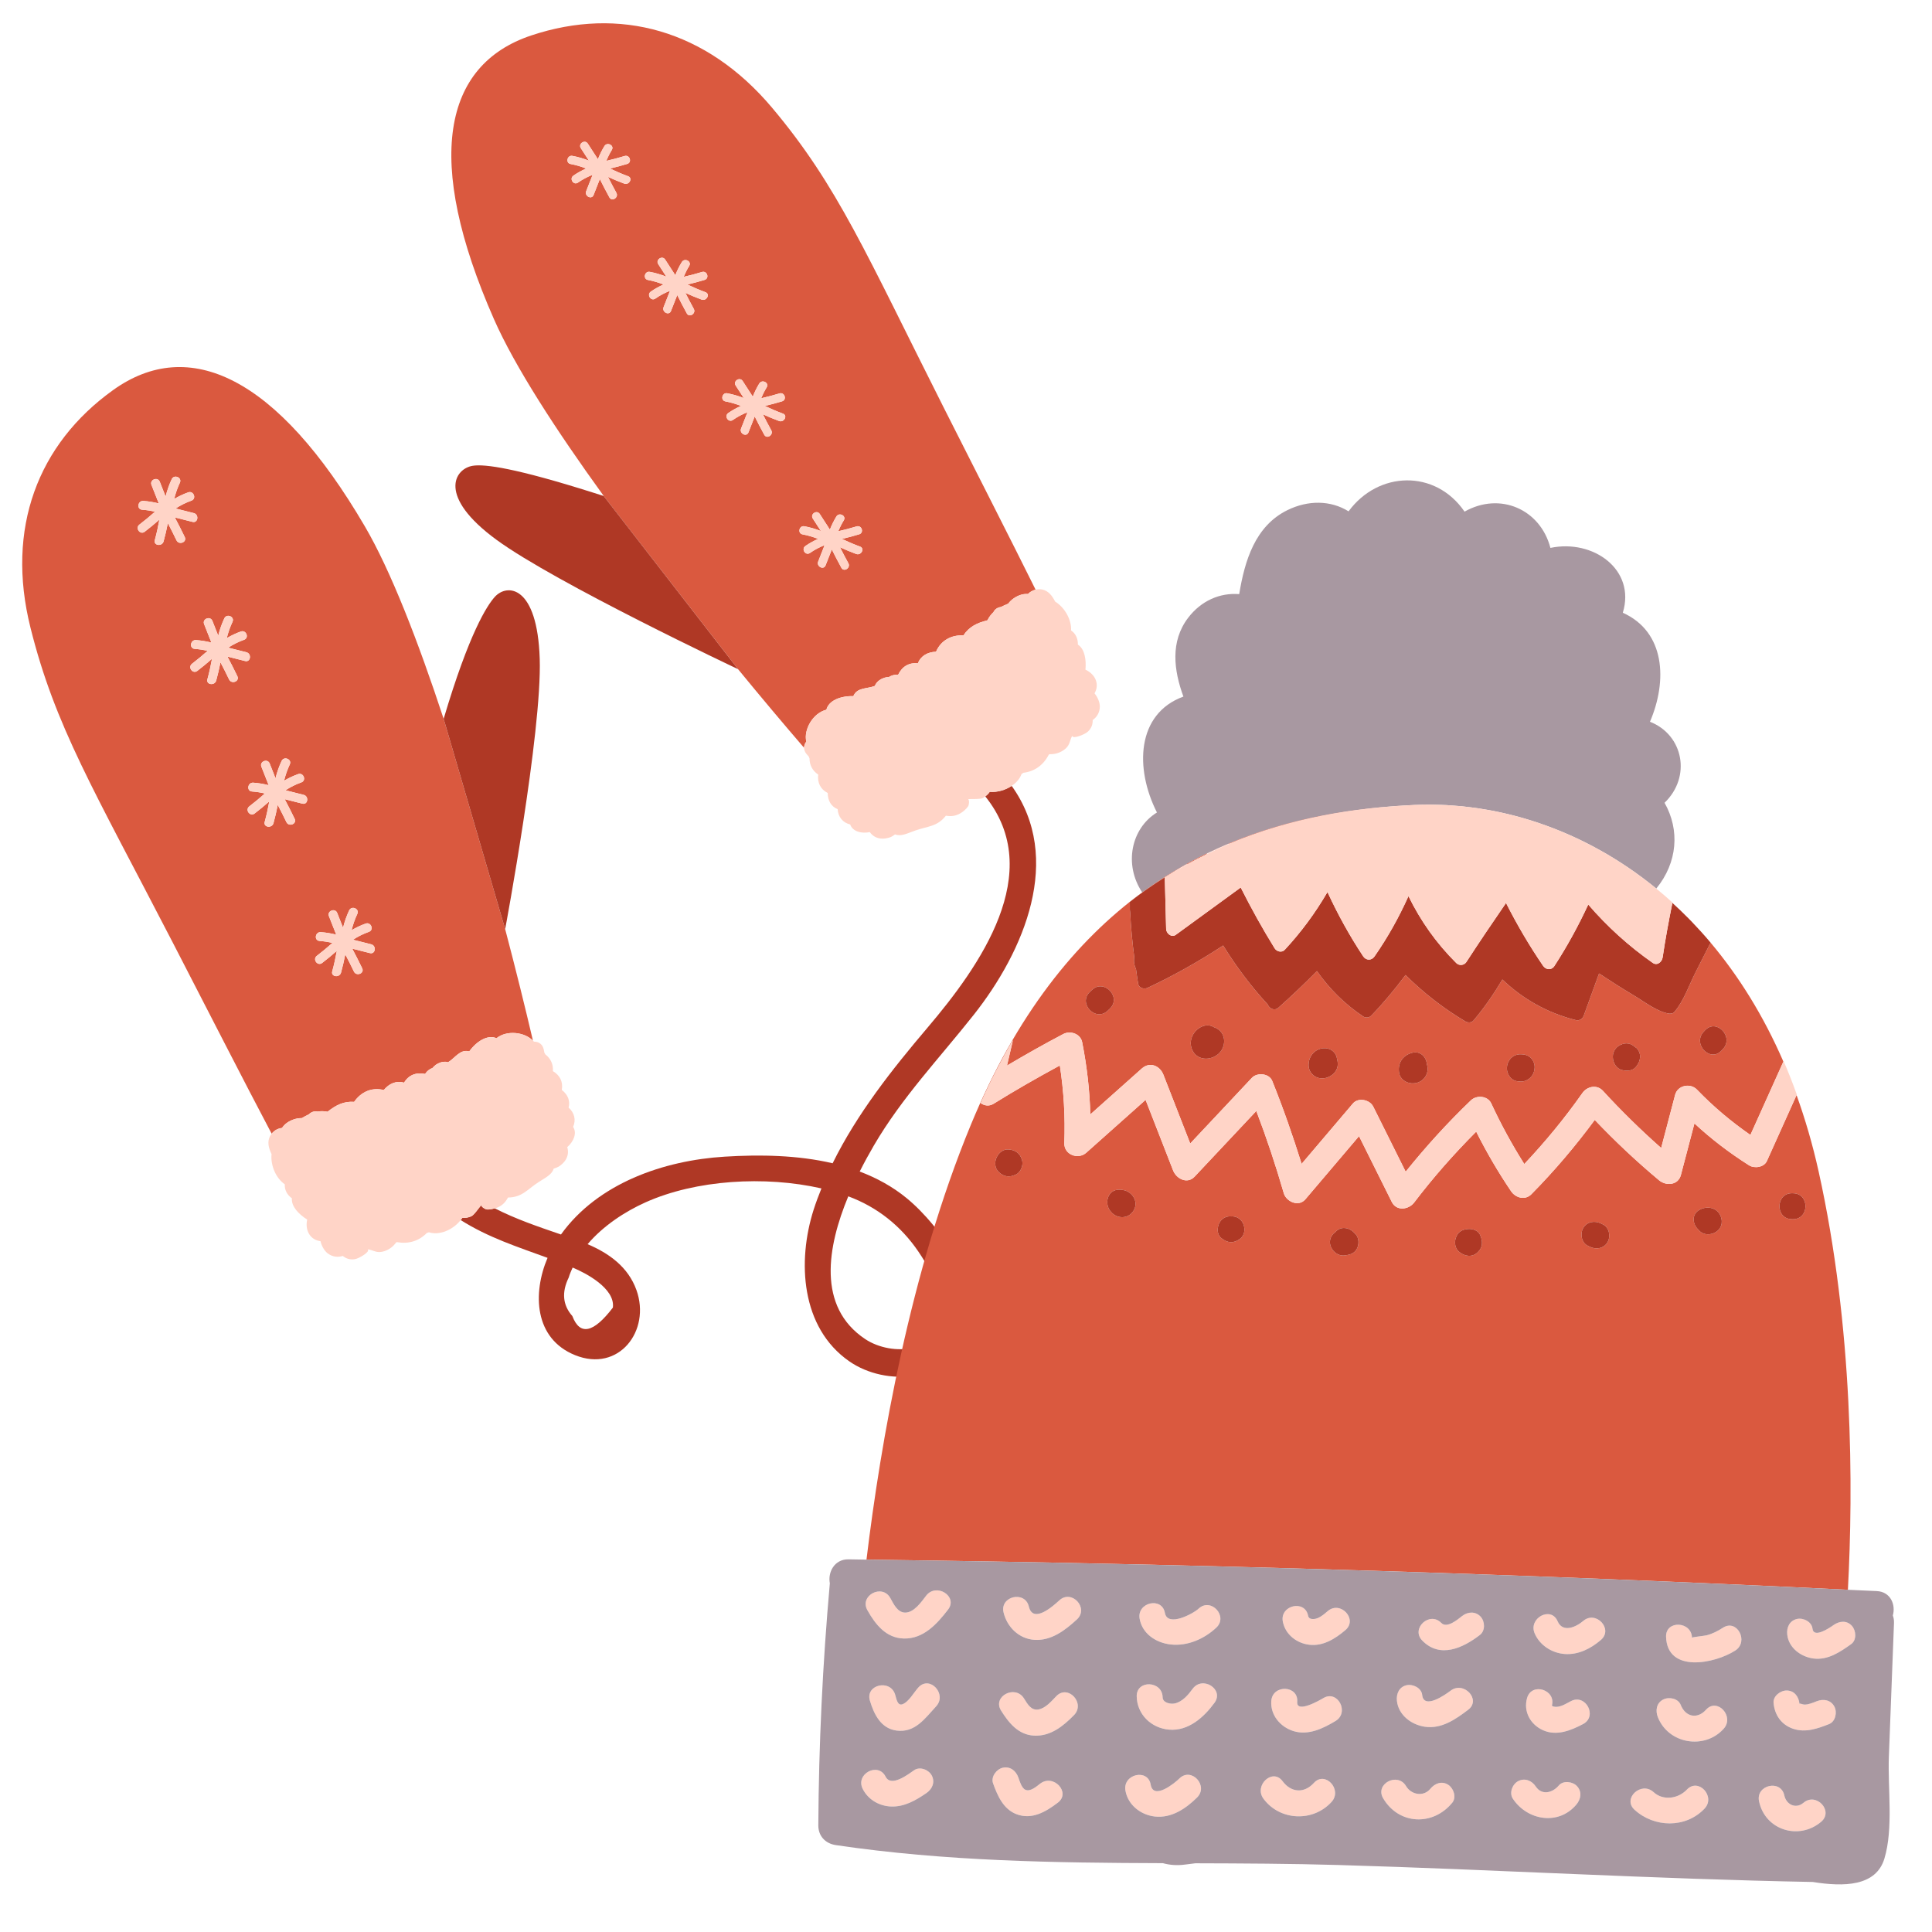
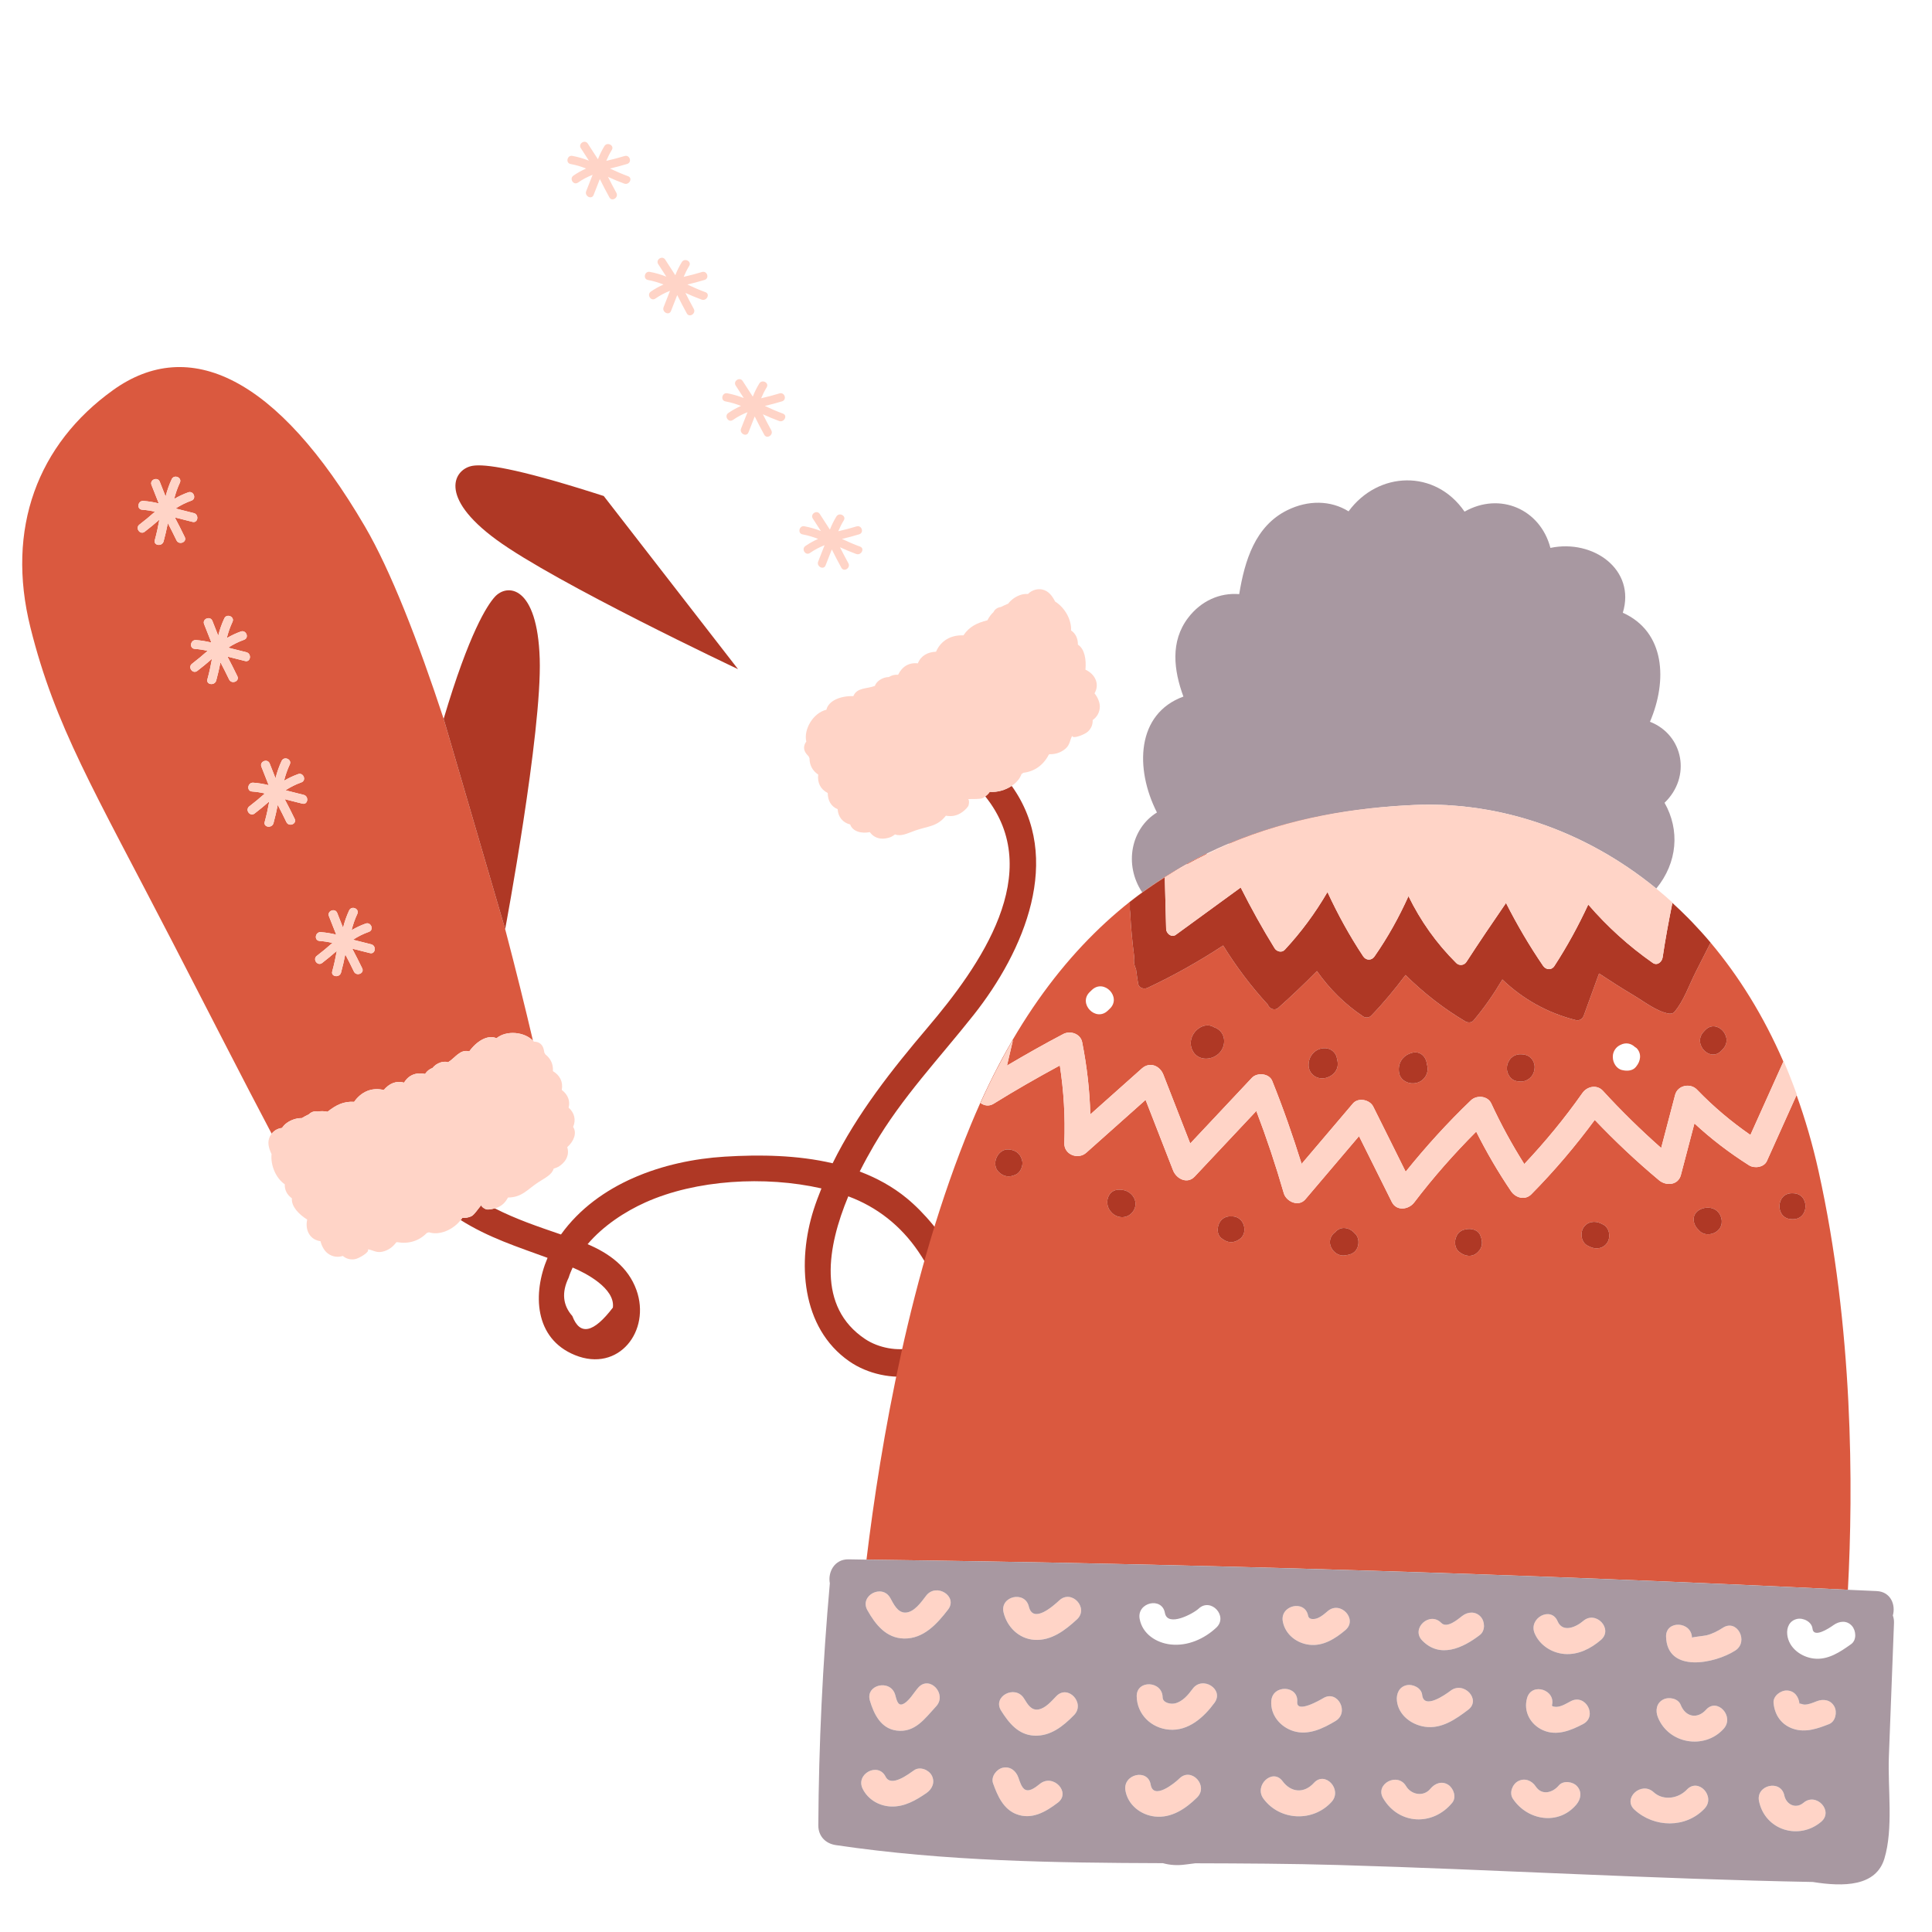
<svg xmlns="http://www.w3.org/2000/svg" version="1.1" id="Vrstva_1" x="0px" y="0px" viewBox="0 0 400 400" style="enable-background:new 0 0 400 400;" xml:space="preserve">
  <g>
    <g>
      <path style="fill:#DA593F;" d="M58.382,233.533c0.278-0.39,0.594-0.758,1.014-1.053c0.884-0.621,2.002-1.006,3.075-0.985    c0.487-0.276,0.973-0.554,1.479-0.79c0.474-0.472,1.116-0.715,1.779-0.566c0.635-0.108,1.321-0.115,2.088,0.035    c1.781-1.412,3.349-2.188,5.502-2.047c1.459-2.092,3.676-3.064,6.135-2.448c1.104-1.322,2.518-1.987,4.204-1.525    c0.936-1.577,2.497-2.189,4.349-1.808c0.442-0.664,0.97-1.01,1.554-1.246c0.192-0.233,0.41-0.452,0.678-0.642    c0.605-0.429,1.356-0.681,2.104-0.622c0.126,0.01,0.275,0.048,0.428,0.093c1.533-0.938,2.468-2.758,4.39-2.253    c1.505-2.102,3.829-3.528,5.626-2.719c2.152-1.742,5.86-1.28,7.559,0.511c-1.57-6.711-3.519-14.604-5.754-23.098l-12.737-43.542    c-5.294-16.094-10.953-30.687-16.313-39.849c-18.207-31.123-36.464-39.442-52.109-28.23S1.19,109.439,6.299,129.912    c5.109,20.473,13.047,33.456,29.534,65.356c7.482,14.477,14.607,28.485,20.411,39.455    C56.795,234.014,57.554,233.628,58.382,233.533z M66.159,194.813c-1.186-0.085-0.915-1.907,0.259-1.822    c1.083,0.078,2.147,0.256,3.192,0.517c-0.502-1.273-1.005-2.546-1.507-3.819c-0.435-1.103,1.28-1.772,1.715-0.668    c0.402,1.018,0.803,2.037,1.205,3.055c0.309-1.226,0.72-2.424,1.262-3.578c0.503-1.073,2.198-0.353,1.694,0.719    c-0.514,1.096-0.898,2.216-1.183,3.366c0.925-0.54,1.893-1.004,2.907-1.366c1.114-0.398,1.787,1.316,0.668,1.715    c-1.17,0.417-2.253,0.961-3.281,1.629c1.254,0.317,2.508,0.633,3.763,0.949c1.14,0.288,0.888,2.112-0.259,1.823    c-1.223-0.309-2.445-0.617-3.667-0.925c0.711,1.344,1.406,2.696,2.062,4.069c0.511,1.07-1.207,1.733-1.715,0.668    c-0.572-1.197-1.173-2.378-1.788-3.552c-0.251,1.268-0.532,2.53-0.879,3.779c-0.313,1.129-2.138,0.878-1.822-0.259    c0.388-1.4,0.688-2.817,0.95-4.242c-0.99,0.866-1.998,1.71-3.047,2.508c-0.943,0.718-2.03-0.768-1.087-1.486    c1.113-0.847,2.18-1.746,3.226-2.669C67.957,195.02,67.07,194.878,66.159,194.813z M36.538,111.863    c-0.572-1.197-1.173-2.378-1.788-3.552c-0.251,1.268-0.532,2.53-0.879,3.779c-0.313,1.129-2.138,0.878-1.822-0.259    c0.388-1.4,0.688-2.817,0.951-4.242c-0.99,0.866-1.998,1.71-3.047,2.508c-0.943,0.718-2.03-0.768-1.087-1.486    c1.113-0.847,2.18-1.746,3.227-2.669c-0.872-0.203-1.759-0.345-2.67-0.41c-1.185-0.085-0.915-1.907,0.259-1.822    c1.083,0.078,2.147,0.256,3.192,0.517c-0.502-1.273-1.004-2.546-1.507-3.819c-0.435-1.103,1.28-1.772,1.715-0.668    c0.402,1.018,0.803,2.036,1.205,3.055c0.309-1.226,0.72-2.424,1.262-3.578c0.503-1.073,2.198-0.353,1.695,0.719    c-0.514,1.096-0.898,2.216-1.184,3.366c0.925-0.54,1.893-1.004,2.908-1.366c1.114-0.398,1.787,1.316,0.668,1.715    c-1.169,0.418-2.253,0.961-3.28,1.629c1.254,0.317,2.508,0.633,3.763,0.95c1.14,0.288,0.887,2.112-0.259,1.822    c-1.223-0.308-2.445-0.617-3.667-0.925c0.712,1.344,1.406,2.696,2.062,4.069C38.764,112.264,37.046,112.927,36.538,111.863z     M50.752,136.862c-1.222-0.308-2.445-0.617-3.667-0.925c0.711,1.344,1.406,2.696,2.062,4.069c0.511,1.07-1.207,1.733-1.715,0.668    c-0.572-1.197-1.173-2.378-1.788-3.552c-0.25,1.268-0.532,2.53-0.879,3.78c-0.313,1.129-2.138,0.878-1.823-0.259    c0.388-1.4,0.688-2.817,0.951-4.242c-0.99,0.866-1.999,1.71-3.047,2.508c-0.943,0.718-2.03-0.768-1.087-1.486    c1.113-0.847,2.18-1.746,3.227-2.669c-0.872-0.203-1.759-0.345-2.67-0.41c-1.186-0.085-0.916-1.907,0.259-1.822    c1.083,0.078,2.147,0.256,3.192,0.517c-0.502-1.273-1.004-2.546-1.507-3.819c-0.435-1.103,1.28-1.772,1.715-0.669    c0.402,1.018,0.803,2.037,1.205,3.055c0.308-1.225,0.72-2.423,1.261-3.577c0.504-1.073,2.198-0.353,1.695,0.719    c-0.514,1.096-0.898,2.216-1.184,3.366c0.925-0.54,1.893-1.005,2.908-1.366c1.114-0.398,1.787,1.316,0.668,1.715    c-1.17,0.418-2.253,0.961-3.28,1.63c1.254,0.316,2.508,0.633,3.763,0.949C52.152,135.327,51.899,137.151,50.752,136.862z     M54.802,170.168c0.388-1.4,0.688-2.817,0.951-4.242c-0.99,0.866-1.999,1.71-3.047,2.508c-0.943,0.718-2.03-0.768-1.087-1.486    c1.113-0.847,2.18-1.746,3.227-2.669c-0.872-0.204-1.759-0.345-2.67-0.41c-1.185-0.085-0.915-1.907,0.259-1.823    c1.083,0.078,2.147,0.256,3.192,0.517c-0.502-1.273-1.004-2.546-1.507-3.819c-0.435-1.103,1.28-1.772,1.715-0.668    c0.402,1.018,0.803,2.037,1.205,3.055c0.308-1.226,0.72-2.424,1.261-3.578c0.503-1.073,2.198-0.353,1.695,0.719    c-0.514,1.096-0.898,2.216-1.184,3.366c0.925-0.54,1.893-1.004,2.907-1.366c1.114-0.398,1.787,1.316,0.668,1.715    c-1.17,0.418-2.253,0.961-3.28,1.63c1.254,0.317,2.508,0.633,3.763,0.949c1.14,0.288,0.887,2.112-0.259,1.822    c-1.222-0.308-2.444-0.617-3.667-0.925c0.711,1.344,1.406,2.696,2.062,4.069c0.511,1.07-1.207,1.733-1.715,0.668    c-0.572-1.197-1.173-2.378-1.788-3.552c-0.251,1.268-0.533,2.53-0.879,3.779C56.311,171.556,54.487,171.306,54.802,170.168z" />
      <path style="fill:#AF3825;" d="M111.744,136.394c-0.482-15.192-6.734-15.679-9.316-12.801c-1.563,1.742-5.281,7.391-10.574,25.233    l12.737,43.542C104.592,192.369,112.227,151.586,111.744,136.394z" />
      <path style="fill:#AF3825;" d="M204.914,163.942c-0.232,0.353-0.545,0.659-0.922,0.941c12.641,15.738-1.145,35.153-11.948,47.872    c-7.329,8.63-14.604,17.828-19.657,28.087c-7.296-1.71-15.117-1.814-22.354-1.368c-12.619,0.778-26.26,5.492-33.889,16.114    c-4.815-1.647-9.344-3.185-13.706-5.416c-0.527,0.155-1.108,0.27-1.596,0.24c-0.375-0.024-1.189-0.536-1.207-0.894    c-0.546,0.62-1.473,2.04-2.054,2.298c-0.676,0.3-1.263,0.368-1.852,0.325c-0.103,0.161-0.232,0.308-0.351,0.46    c5.775,3.64,11.677,5.514,17.987,7.824c-3.114,7.309-2.79,16.701,5.682,20.138c9.077,3.683,15.742-5.059,12.721-13.476    c-1.718-4.785-5.669-7.603-10.112-9.492c3.231-3.801,7.713-6.742,11.989-8.661c10.42-4.676,24.726-5.546,36.425-2.883    c-0.581,1.454-1.142,2.916-1.619,4.415c-3.399,10.667-2.657,24.415,7.387,31.384c7.58,5.26,20.36,4.354,24.151-5.196    c3.883-9.784-5.134-22.726-12.281-28.591c-2.935-2.409-6.225-4.189-9.714-5.509c0.989-1.964,1.997-3.789,2.936-5.398    c5.785-9.915,13.564-18.067,20.643-27.012c10.516-13.289,18.611-32.456,7.885-47.434    C208.156,163.585,206.48,164.071,204.914,163.942z M126.89,270.726c-4.033,5.274-6.83,5.855-8.394,1.743    c-1.991-2.25-2.242-4.904-0.754-7.962c0.213-0.714,0.511-1.393,0.815-2.07c0.03,0.012,0.059,0.023,0.089,0.036    C121.199,263.538,127.395,266.723,126.89,270.726z M190.124,259.103c1.87,2.748,5.035,8.069,5.011,11.792    c-0.062,9.484-10.537,9.999-16.019,6.339c-10.005-6.682-7.828-19.122-3.488-29.547    C181.602,249.899,186.512,253.794,190.124,259.103z" />
-       <path style="fill:#DA593F;" d="M166.937,153.534c-0.584-2.462,1.367-5.917,4.16-6.591c0.45-1.919,2.995-2.897,5.579-2.814    c0.767-1.833,2.782-1.47,4.458-2.116c0.057-0.149,0.118-0.291,0.186-0.397c0.408-0.63,1.064-1.073,1.773-1.293    c0.314-0.098,0.62-0.138,0.922-0.149c0.542-0.32,1.138-0.53,1.934-0.477c0.824-1.702,2.258-2.57,4.079-2.354    c0.659-1.619,2.047-2.338,3.767-2.411c1.006-2.326,3.125-3.496,5.673-3.383c1.197-1.795,2.765-2.568,4.97-3.125    c0.347-0.701,0.769-1.241,1.241-1.679c0.285-0.617,0.868-0.98,1.53-1.068c0.494-0.258,1.011-0.475,1.526-0.694    c0.635-0.865,1.62-1.518,2.651-1.843c0.49-0.154,0.974-0.181,1.453-0.165c0.426-0.441,0.962-0.746,1.568-0.89    c-5.332-10.763-12.062-23.904-18.941-37.541c-16.174-32.061-22.036-46.103-35.624-62.247s-31.617-21.048-49.873-14.95    s-22.222,25.766-7.687,58.764c4.279,9.714,12.782,22.855,22.715,36.58l27.803,35.849c4.895,5.969,9.553,11.498,13.675,16.285    C166.47,154.388,166.626,153.95,166.937,153.534z M129.24,38.013c-1.141-0.417-2.257-0.89-3.36-1.391    c0.56,1.109,1.132,2.212,1.733,3.3c0.534,0.968-0.908,1.916-1.445,0.943c-0.689-1.248-1.341-2.515-1.978-3.79    c-0.431,1.1-0.863,2.2-1.294,3.3c-0.405,1.032-1.933,0.23-1.53-0.796c0.442-1.129,0.885-2.258,1.328-3.386    c-1.07,0.419-2.075,0.948-3.031,1.612c-0.914,0.635-1.854-0.812-0.943-1.444c0.829-0.576,1.711-1.061,2.627-1.471    c-1.032-0.409-2.096-0.728-3.211-0.933c-1.091-0.201-0.717-1.885,0.376-1.684c1.175,0.217,2.312,0.556,3.415,0.989    c-0.557-0.861-1.114-1.723-1.672-2.584c-0.604-0.934,0.841-1.875,1.445-0.943c0.697,1.077,1.393,2.154,2.09,3.23    c0.371-0.938,0.815-1.847,1.346-2.715c0.576-0.941,2.112-0.154,1.531,0.796c-0.447,0.73-0.823,1.483-1.143,2.259    c1.274-0.295,2.541-0.618,3.794-1.004c1.061-0.328,1.602,1.311,0.54,1.639c-1.18,0.364-2.374,0.673-3.574,0.955    c1.23,0.577,2.473,1.121,3.752,1.588C131.075,36.862,130.271,38.39,129.24,38.013z M145.263,62.027    c-1.141-0.417-2.257-0.89-3.36-1.391c0.56,1.109,1.133,2.212,1.733,3.3c0.535,0.968-0.908,1.916-1.444,0.943    c-0.689-1.249-1.341-2.516-1.978-3.791c-0.431,1.1-0.862,2.2-1.294,3.3c-0.405,1.032-1.933,0.23-1.53-0.796    c0.442-1.129,0.885-2.257,1.328-3.386c-1.07,0.419-2.075,0.948-3.031,1.612c-0.914,0.635-1.854-0.812-0.943-1.445    c0.83-0.576,1.711-1.061,2.627-1.471c-1.032-0.409-2.096-0.727-3.211-0.933c-1.091-0.201-0.717-1.885,0.376-1.684    c1.175,0.216,2.312,0.556,3.415,0.989c-0.557-0.862-1.114-1.723-1.672-2.584c-0.604-0.934,0.841-1.876,1.445-0.943    c0.696,1.077,1.393,2.154,2.089,3.23c0.371-0.938,0.815-1.847,1.347-2.715c0.576-0.941,2.112-0.154,1.53,0.796    c-0.447,0.73-0.822,1.483-1.143,2.259c1.274-0.295,2.541-0.618,3.794-1.005c1.061-0.327,1.602,1.311,0.54,1.639    c-1.18,0.364-2.374,0.673-3.574,0.955c1.23,0.577,2.473,1.121,3.752,1.588C147.098,60.876,146.294,62.403,145.263,62.027z     M161.304,87.165c-1.141-0.417-2.257-0.89-3.36-1.391c0.56,1.109,1.132,2.212,1.733,3.3c0.535,0.968-0.908,1.916-1.444,0.943    c-0.689-1.249-1.341-2.515-1.978-3.79c-0.431,1.1-0.863,2.2-1.294,3.3c-0.405,1.032-1.933,0.23-1.531-0.796    c0.443-1.129,0.885-2.257,1.328-3.386c-1.069,0.419-2.075,0.948-3.031,1.612c-0.914,0.635-1.854-0.812-0.943-1.444    c0.829-0.576,1.711-1.061,2.627-1.471c-1.033-0.409-2.096-0.728-3.211-0.933c-1.091-0.201-0.717-1.885,0.376-1.684    c1.175,0.217,2.312,0.556,3.415,0.989c-0.557-0.861-1.114-1.723-1.672-2.584c-0.604-0.934,0.841-1.875,1.445-0.943    c0.697,1.077,1.393,2.154,2.09,3.23c0.371-0.938,0.815-1.847,1.347-2.715c0.576-0.941,2.112-0.154,1.53,0.796    c-0.447,0.73-0.822,1.483-1.143,2.259c1.275-0.295,2.542-0.618,3.794-1.004c1.061-0.328,1.602,1.311,0.54,1.639    c-1.18,0.364-2.374,0.673-3.573,0.955c1.23,0.577,2.473,1.121,3.752,1.588C163.14,86.014,162.336,87.542,161.304,87.165z     M166.164,110.639c-1.091-0.201-0.716-1.885,0.376-1.684c1.175,0.217,2.312,0.556,3.415,0.989    c-0.557-0.861-1.115-1.722-1.672-2.584c-0.604-0.934,0.841-1.876,1.445-0.943c0.696,1.077,1.393,2.154,2.09,3.231    c0.371-0.938,0.815-1.847,1.346-2.715c0.576-0.941,2.112-0.154,1.531,0.796c-0.447,0.73-0.823,1.483-1.143,2.259    c1.275-0.295,2.541-0.618,3.794-1.005c1.061-0.327,1.602,1.311,0.54,1.639c-1.18,0.364-2.373,0.673-3.573,0.955    c1.23,0.577,2.473,1.121,3.752,1.588c1.039,0.38,0.236,1.907-0.796,1.53c-1.141-0.417-2.257-0.89-3.36-1.391    c0.56,1.109,1.132,2.212,1.733,3.3c0.535,0.968-0.908,1.916-1.445,0.943c-0.689-1.249-1.341-2.515-1.978-3.79    c-0.431,1.1-0.863,2.2-1.294,3.3c-0.405,1.032-1.933,0.23-1.531-0.796c0.443-1.129,0.885-2.257,1.328-3.386    c-1.07,0.419-2.075,0.948-3.031,1.612c-0.915,0.635-1.854-0.812-0.943-1.445c0.829-0.576,1.711-1.061,2.627-1.471    C168.343,111.162,167.28,110.844,166.164,110.639z" />
      <path style="fill:#AF3825;" d="M122.765,101.982c-16.04-5.073-22.396-5.947-24.881-5.549c-3.818,0.611-7.368,6.333,4.894,15.313    c12.263,8.981,50.022,26.795,50.022,26.795l-27.803-35.849C124.223,102.442,123.497,102.213,122.765,101.982z" />
      <path style="fill:#FFD4C7;" d="M97.58,251.817c0.581-0.258,1.509-1.678,2.054-2.298c0.018,0.358,0.832,0.87,1.207,0.894    c0.487,0.031,1.069-0.085,1.596-0.24c0.175-0.052,0.369-0.09,0.519-0.152c1.111-0.461,1.738-1.183,2.217-2.085    c2.928-0.025,4.023-1.7,6.305-3.175c1.492-0.965,2.791-1.55,3.158-2.819c0.408-0.119,0.84-0.282,1.018-0.395    c0.582-0.369,1.196-0.923,1.526-1.524c0.489-0.892,0.501-1.726,0.262-2.522c1.35-1.178,2.062-2.93,1.213-4.193    c0.638-1.423,0.286-2.927-0.934-3.986c0.374-1.388-0.143-2.687-1.409-3.663c0.309-1.694-0.412-3.049-1.836-3.889    c0.089-1.413-0.441-2.587-1.559-3.463c-0.063-0.138-0.147-0.253-0.22-0.381c-0.024-0.197-0.064-0.413-0.139-0.709    c-0.258-1.028-0.991-1.546-2.008-1.558c-0.058-0.071-0.139-0.126-0.203-0.193c-1.7-1.79-5.407-2.253-7.559-0.511    c-1.798-0.809-4.121,0.617-5.626,2.719c-1.922-0.505-2.858,1.316-4.39,2.253c-0.153-0.045-0.302-0.083-0.428-0.093    c-0.748-0.059-1.499,0.193-2.104,0.622c-0.268,0.19-0.486,0.409-0.678,0.642c-0.584,0.236-1.113,0.582-1.554,1.246    c-1.852-0.38-3.413,0.231-4.349,1.808c-1.686-0.461-3.1,0.204-4.204,1.525c-2.459-0.616-4.676,0.356-6.135,2.448    c-2.153-0.141-3.72,0.635-5.502,2.047c-0.767-0.151-1.453-0.143-2.088-0.035c-0.663-0.149-1.305,0.094-1.779,0.566    c-0.506,0.236-0.991,0.514-1.479,0.79c-1.073-0.022-2.191,0.364-3.075,0.985c-0.42,0.296-0.735,0.663-1.014,1.053    c-0.827,0.095-1.586,0.481-2.137,1.19c-0.129,0.166-0.258,0.334-0.361,0.539c-0.61,1.215-0.243,2.483,0.334,3.684    c-0.241,2.446,0.994,5.068,2.74,6.253c-0.066,1.127,0.456,2.161,1.474,2.908c-0.141,1.688,1.422,3.296,3.166,4.396    c-0.506,2.3,0.671,4.215,2.753,4.473c0.244,1.028,0.816,2.019,1.526,2.549c0.957,0.714,2.094,0.831,3.098,0.507    c0.657,0.539,1.449,0.834,2.482,0.674c0.904-0.14,3.216-1.575,2.678-1.992c0.056-0.014,0.113-0.026,0.169-0.039    c1.116,0.225,1.776,0.88,3.321,0.351c1.072-0.367,1.809-0.996,2.392-1.791c0.056-0.019,0.111-0.041,0.166-0.061    c2.385,0.424,4.54-0.209,6.175-1.893c0.15-0.049,0.3-0.099,0.45-0.149c2.188,0.713,5.005-0.524,6.57-2.529    c0.119-0.152,0.247-0.299,0.351-0.46C96.317,252.185,96.905,252.117,97.58,251.817z" />
      <path style="fill:#FFD4C7;" d="M224.732,138.647c0.187-2.054-0.141-4.272-1.566-5.186c0.026-1.262-0.478-2.304-1.413-2.938    c0.12-2.108-1.211-4.681-3.3-5.977c-0.603-1.188-1.387-2.25-2.722-2.505c-0.478-0.091-0.914-0.054-1.324,0.043    c-0.606,0.144-1.142,0.448-1.568,0.89c-0.479-0.016-0.962,0.011-1.453,0.165c-1.031,0.324-2.016,0.978-2.651,1.843    c-0.515,0.22-1.032,0.436-1.526,0.694c-0.663,0.089-1.246,0.451-1.53,1.068c-0.472,0.439-0.895,0.979-1.241,1.679    c-2.204,0.556-3.773,1.33-4.97,3.125c-2.548-0.113-4.668,1.057-5.673,3.383c-1.72,0.073-3.108,0.792-3.767,2.411    c-1.821-0.216-3.256,0.653-4.079,2.354c-0.796-0.053-1.392,0.156-1.934,0.477c-0.302,0.011-0.608,0.051-0.922,0.149    c-0.709,0.219-1.365,0.663-1.773,1.293c-0.068,0.106-0.129,0.247-0.186,0.397c-1.676,0.647-3.69,0.283-4.458,2.116    c-2.584-0.083-5.129,0.896-5.579,2.814c-2.793,0.674-4.744,4.129-4.16,6.591c-0.311,0.416-0.467,0.853-0.462,1.292    c0.004,0.421,0.156,0.843,0.479,1.25c0.19,0.239,0.337,0.402,0.479,0.541c0.056,0.135,0.098,0.272,0.168,0.406    c0.016,1.42,0.626,2.555,1.802,3.343c-0.199,1.641,0.438,3.038,1.971,3.822c0.006,1.599,0.723,2.799,2.052,3.345    c0.099,1.613,1.08,2.807,2.597,3.164c0.487,1.442,2.311,1.941,4.067,1.585c0.486,0.675,1.156,1.171,2.161,1.325    c0.678,0.103,1.491-0.048,2.138-0.285c0.197-0.072,0.59-0.316,0.932-0.568c1.231,0.48,2.485-0.196,4.158-0.794    c2.559-0.916,4.554-0.766,6.354-3.077c1.007,0.169,1.962,0.109,3.003-0.492c0.562-0.325,1.234-0.9,1.597-1.441    c0.209-0.313,0.298-1.27,0.024-1.502c0.824-0.057,2.516,0.071,3.074-0.234c0.184-0.101,0.312-0.22,0.462-0.331    c0.377-0.282,0.69-0.588,0.922-0.941c1.566,0.128,3.242-0.357,4.543-1.234c0.941-0.634,1.692-1.465,2.037-2.445    c0.131-0.089,0.262-0.178,0.392-0.267c2.332-0.275,4.144-1.601,5.257-3.752c0.05-0.032,0.1-0.062,0.15-0.095    c0.985,0.021,1.933-0.183,2.876-0.811c1.36-0.905,1.241-1.827,1.741-2.851c0.044-0.036,0.089-0.074,0.134-0.109    c0.003,0.681,2.548-0.283,3.209-0.916c0.755-0.724,1.003-1.531,0.974-2.381c0.868-0.601,1.466-1.574,1.481-2.768    c0.011-0.886-0.429-1.942-1.096-2.761C227.671,141.743,226.867,139.644,224.732,138.647z" />
    </g>
    <g>
      <path style="fill:#FFD4C7;" d="M56.625,170.427c0.346-1.249,0.628-2.511,0.879-3.779c0.615,1.174,1.217,2.356,1.788,3.552    c0.508,1.065,2.226,0.401,1.715-0.668c-0.656-1.373-1.351-2.725-2.062-4.069c1.222,0.309,2.444,0.617,3.667,0.925    c1.147,0.289,1.4-1.535,0.259-1.822c-1.254-0.316-2.509-0.633-3.763-0.949c1.027-0.668,2.111-1.212,3.28-1.63    c1.119-0.399,0.446-2.113-0.668-1.715c-1.015,0.362-1.982,0.826-2.907,1.366c0.286-1.15,0.67-2.271,1.184-3.366    c0.503-1.072-1.191-1.792-1.695-0.719c-0.542,1.154-0.953,2.352-1.261,3.578c-0.402-1.018-0.803-2.036-1.205-3.055    c-0.435-1.104-2.15-0.434-1.715,0.668c0.502,1.273,1.005,2.546,1.507,3.819c-1.045-0.261-2.109-0.439-3.192-0.517    c-1.174-0.084-1.445,1.737-0.259,1.823c0.911,0.065,1.798,0.207,2.67,0.41c-1.047,0.923-2.114,1.822-3.227,2.669    c-0.943,0.718,0.144,2.204,1.087,1.486c1.049-0.798,2.057-1.642,3.047-2.508c-0.263,1.425-0.563,2.842-0.951,4.242    C54.487,171.306,56.311,171.556,56.625,170.427z" />
      <path style="fill:#FFD4C7;" d="M36.191,107.125c1.222,0.309,2.444,0.617,3.667,0.925c1.146,0.289,1.399-1.535,0.259-1.822    c-1.255-0.317-2.509-0.633-3.763-0.95c1.027-0.668,2.111-1.212,3.28-1.629c1.119-0.399,0.446-2.113-0.668-1.715    c-1.015,0.362-1.982,0.826-2.908,1.366c0.285-1.15,0.67-2.271,1.184-3.366c0.503-1.072-1.191-1.792-1.695-0.719    c-0.542,1.154-0.953,2.352-1.262,3.578c-0.401-1.018-0.803-2.037-1.205-3.055c-0.435-1.104-2.15-0.434-1.715,0.668    c0.502,1.273,1.005,2.546,1.507,3.819c-1.045-0.26-2.109-0.439-3.192-0.517c-1.174-0.084-1.445,1.737-0.259,1.822    c0.911,0.065,1.798,0.207,2.67,0.41c-1.047,0.923-2.114,1.822-3.227,2.669c-0.943,0.718,0.144,2.204,1.087,1.486    c1.049-0.798,2.057-1.642,3.047-2.508c-0.263,1.425-0.563,2.842-0.951,4.242c-0.316,1.137,1.509,1.388,1.822,0.259    c0.347-1.249,0.628-2.511,0.879-3.779c0.615,1.174,1.217,2.356,1.788,3.552c0.508,1.065,2.226,0.401,1.715-0.668    C37.597,109.821,36.902,108.469,36.191,107.125z" />
      <path style="fill:#FFD4C7;" d="M51.011,135.039c-1.254-0.316-2.508-0.633-3.763-0.949c1.027-0.668,2.111-1.212,3.28-1.63    c1.119-0.399,0.446-2.113-0.668-1.715c-1.014,0.362-1.982,0.826-2.908,1.366c0.286-1.15,0.67-2.271,1.184-3.366    c0.503-1.072-1.191-1.792-1.695-0.719c-0.541,1.154-0.953,2.352-1.261,3.577c-0.402-1.018-0.803-2.036-1.205-3.055    c-0.436-1.104-2.15-0.434-1.715,0.669c0.502,1.273,1.004,2.546,1.507,3.819c-1.045-0.261-2.109-0.439-3.192-0.517    c-1.175-0.084-1.445,1.737-0.259,1.822c0.91,0.066,1.797,0.207,2.67,0.41c-1.047,0.923-2.114,1.822-3.227,2.669    c-0.943,0.718,0.143,2.204,1.087,1.486c1.048-0.798,2.057-1.642,3.047-2.508c-0.263,1.425-0.563,2.842-0.951,4.242    c-0.315,1.138,1.509,1.388,1.823,0.259c0.347-1.249,0.629-2.511,0.879-3.78c0.615,1.174,1.217,2.356,1.788,3.552    c0.509,1.065,2.226,0.401,1.715-0.668c-0.656-1.373-1.351-2.726-2.062-4.069c1.222,0.309,2.444,0.617,3.667,0.925    C51.899,137.151,52.152,135.327,51.011,135.039z" />
      <path style="fill:#FFD4C7;" d="M66.689,199.378c1.048-0.798,2.057-1.642,3.047-2.508c-0.263,1.425-0.562,2.842-0.95,4.242    c-0.316,1.137,1.509,1.388,1.822,0.259c0.347-1.249,0.628-2.511,0.879-3.779c0.615,1.175,1.216,2.356,1.788,3.552    c0.508,1.065,2.226,0.401,1.715-0.668c-0.656-1.373-1.351-2.725-2.062-4.069c1.222,0.308,2.444,0.617,3.667,0.925    c1.146,0.289,1.399-1.535,0.259-1.823c-1.254-0.316-2.508-0.633-3.763-0.949c1.027-0.668,2.111-1.212,3.281-1.629    c1.119-0.399,0.446-2.113-0.668-1.715c-1.015,0.362-1.982,0.826-2.907,1.366c0.286-1.15,0.67-2.271,1.183-3.366    c0.503-1.072-1.191-1.792-1.694-0.719c-0.542,1.154-0.953,2.352-1.262,3.578c-0.401-1.018-0.803-2.037-1.205-3.055    c-0.435-1.104-2.15-0.434-1.715,0.668c0.502,1.273,1.004,2.546,1.507,3.819c-1.045-0.261-2.109-0.439-3.192-0.517    c-1.175-0.084-1.445,1.737-0.259,1.822c0.911,0.065,1.798,0.207,2.67,0.41c-1.047,0.923-2.114,1.822-3.226,2.669    C64.66,198.61,65.746,200.097,66.689,199.378z" />
      <path style="fill:#FFD4C7;" d="M162.101,85.634c-1.279-0.467-2.522-1.011-3.752-1.588c1.2-0.283,2.393-0.591,3.573-0.955    c1.062-0.328,0.521-1.966-0.54-1.639c-1.252,0.386-2.519,0.71-3.794,1.004c0.321-0.776,0.696-1.529,1.143-2.259    c0.582-0.95-0.954-1.737-1.53-0.796c-0.531,0.868-0.976,1.777-1.347,2.715c-0.696-1.077-1.393-2.154-2.09-3.23    c-0.603-0.933-2.049,0.009-1.445,0.943c0.557,0.862,1.114,1.723,1.672,2.584c-1.103-0.433-2.24-0.773-3.415-0.989    c-1.093-0.201-1.467,1.483-0.376,1.684c1.115,0.206,2.179,0.524,3.211,0.933c-0.916,0.41-1.798,0.895-2.627,1.471    c-0.911,0.632,0.029,2.079,0.943,1.444c0.956-0.664,1.961-1.194,3.031-1.612c-0.442,1.129-0.885,2.258-1.328,3.386    c-0.402,1.026,1.126,1.828,1.531,0.796c0.431-1.1,0.863-2.2,1.294-3.3c0.637,1.275,1.289,2.542,1.978,3.79    c0.537,0.973,1.979,0.025,1.444-0.943c-0.601-1.088-1.173-2.191-1.733-3.3c1.104,0.501,2.219,0.973,3.36,1.391    C162.336,87.542,163.14,86.014,162.101,85.634z" />
      <path style="fill:#FFD4C7;" d="M130.036,36.483c-1.279-0.467-2.522-1.012-3.752-1.588c1.2-0.283,2.393-0.591,3.574-0.955    c1.061-0.328,0.521-1.966-0.54-1.639c-1.253,0.387-2.52,0.71-3.794,1.004c0.321-0.775,0.696-1.529,1.143-2.259    c0.582-0.95-0.954-1.737-1.531-0.796c-0.531,0.868-0.976,1.776-1.346,2.715c-0.696-1.077-1.393-2.154-2.09-3.23    c-0.604-0.933-2.049,0.009-1.445,0.943c0.557,0.862,1.114,1.723,1.672,2.584c-1.103-0.433-2.24-0.772-3.415-0.989    c-1.093-0.201-1.467,1.483-0.376,1.684c1.115,0.205,2.179,0.524,3.211,0.933c-0.916,0.411-1.797,0.895-2.627,1.471    c-0.911,0.633,0.029,2.079,0.943,1.444c0.956-0.664,1.961-1.194,3.031-1.612c-0.443,1.129-0.885,2.258-1.328,3.386    c-0.402,1.026,1.126,1.828,1.53,0.796c0.431-1.1,0.863-2.2,1.294-3.3c0.637,1.275,1.289,2.542,1.978,3.79    c0.537,0.973,1.979,0.025,1.445-0.943c-0.601-1.088-1.174-2.191-1.733-3.3c1.104,0.501,2.219,0.974,3.36,1.391    C130.271,38.39,131.075,36.862,130.036,36.483z" />
      <path style="fill:#FFD4C7;" d="M146.059,60.496c-1.279-0.467-2.522-1.011-3.752-1.588c1.2-0.283,2.393-0.591,3.574-0.955    c1.061-0.328,0.521-1.966-0.54-1.639c-1.252,0.387-2.519,0.71-3.794,1.005c0.321-0.776,0.696-1.529,1.143-2.259    c0.582-0.95-0.954-1.737-1.53-0.796c-0.531,0.868-0.976,1.776-1.347,2.715c-0.696-1.077-1.393-2.153-2.089-3.23    c-0.604-0.933-2.049,0.009-1.445,0.943c0.557,0.861,1.114,1.723,1.672,2.584c-1.103-0.433-2.24-0.773-3.415-0.989    c-1.093-0.201-1.467,1.483-0.376,1.684c1.115,0.206,2.179,0.524,3.211,0.933c-0.916,0.411-1.797,0.895-2.627,1.471    c-0.91,0.633,0.029,2.08,0.943,1.445c0.956-0.664,1.961-1.194,3.031-1.612c-0.442,1.129-0.885,2.257-1.328,3.386    c-0.402,1.026,1.126,1.828,1.53,0.796c0.432-1.1,0.863-2.2,1.294-3.3c0.637,1.275,1.289,2.542,1.978,3.791    c0.537,0.973,1.979,0.025,1.444-0.943c-0.6-1.088-1.173-2.191-1.733-3.3c1.104,0.501,2.219,0.974,3.36,1.391    C146.294,62.403,147.098,60.876,146.059,60.496z" />
      <path style="fill:#FFD4C7;" d="M167.692,114.488c0.956-0.664,1.961-1.194,3.031-1.612c-0.443,1.129-0.885,2.257-1.328,3.386    c-0.402,1.026,1.126,1.828,1.531,0.796c0.431-1.1,0.863-2.2,1.294-3.3c0.637,1.275,1.289,2.542,1.978,3.79    c0.537,0.973,1.979,0.025,1.445-0.943c-0.601-1.088-1.173-2.191-1.733-3.3c1.103,0.501,2.219,0.974,3.36,1.391    c1.031,0.377,1.835-1.151,0.796-1.53c-1.279-0.467-2.522-1.011-3.752-1.588c1.2-0.283,2.393-0.591,3.573-0.955    c1.062-0.328,0.521-1.966-0.54-1.639c-1.253,0.387-2.519,0.71-3.794,1.005c0.321-0.776,0.696-1.529,1.143-2.259    c0.582-0.95-0.955-1.737-1.531-0.796c-0.531,0.868-0.976,1.776-1.346,2.715c-0.696-1.077-1.393-2.154-2.09-3.231    c-0.604-0.933-2.049,0.009-1.445,0.943c0.557,0.862,1.114,1.723,1.672,2.584c-1.103-0.433-2.24-0.772-3.415-0.989    c-1.093-0.201-1.467,1.483-0.376,1.684c1.116,0.206,2.179,0.524,3.211,0.933c-0.916,0.411-1.797,0.895-2.627,1.471    C165.838,113.676,166.777,115.123,167.692,114.488z" />
    </g>
  </g>
  <g>
    <path style="fill:#FFD4C7;" d="M179.585,333.375c1.67,2.97,3.881,5.797,7.596,5.861c4.049,0.069,6.838-3.044,9.102-5.988   c2.112-2.744-2.436-5.608-4.529-2.888c-0.958,1.245-2.513,3.538-4.366,3.509c-1.599-0.025-2.392-1.825-3.065-3.023   C182.633,327.839,177.885,330.351,179.585,333.375z" />
    <path style="fill:#FFD4C7;" d="M190.162,349.346c-0.921,0.994-2.015,3.05-3.344,3.509c-0.995,0.343-1.233-1.14-1.484-1.986   c-0.975-3.296-6.214-2.101-5.23,1.226c0.83,2.806,2.267,5.765,5.505,6.199c3.849,0.517,5.912-2.538,8.2-5.007   C196.147,350.765,192.516,346.806,190.162,349.346z" />
    <path style="fill:#FFD4C7;" d="M189.281,366.493c-1.207,0.831-4.792,3.618-5.929,1.343c-1.545-3.092-6.287-0.567-4.739,2.529   c1.112,2.223,3.417,3.565,5.889,3.653c2.744,0.097,5.127-1.284,7.308-2.786c1.203-0.828,1.827-2.243,1.105-3.633   C192.305,366.422,190.473,365.673,189.281,366.493z" />
    <path style="fill:#FFD4C7;" d="M214.15,339.51c3.496,0.239,6.397-1.986,8.824-4.234c2.539-2.352-1.107-6.295-3.647-3.942   c-1.322,1.225-5.453,4.902-6.317,1.279c-0.801-3.357-6.034-2.147-5.23,1.226C208.499,336.857,210.967,339.293,214.15,339.51z" />
    <path style="fill:#FFD4C7;" d="M218.713,351.157c-1.008,1.031-2.218,2.508-3.713,2.767c-1.54,0.267-2.287-1.158-3-2.293   c-1.827-2.909-6.584-0.408-4.738,2.529c1.602,2.549,3.57,5.015,6.832,5.182c3.398,0.174,6.024-1.952,8.266-4.244   C224.772,352.633,221.136,348.68,218.713,351.157z" />
    <path style="fill:#FFD4C7;" d="M215.372,369.274c-0.752,0.572-2.061,1.751-3.086,1.275c-0.789-0.366-1.191-1.826-1.453-2.553   c-0.495-1.375-1.695-2.343-3.229-2.002c-1.291,0.287-2.492,1.865-2.002,3.228c0.918,2.554,2.112,5.338,4.847,6.386   c3.189,1.221,6.082-0.496,8.57-2.391C221.772,371.121,218.103,367.195,215.372,369.274z" />
-     <path style="fill:#FFD4C7;" d="M242.402,340.473c3.472,0.375,6.92-1.15,9.416-3.485c2.526-2.364-1.119-6.308-3.647-3.942   c-1.087,1.017-6.442,3.931-6.99,0.887c-0.612-3.4-5.842-2.174-5.23,1.226C236.514,338.29,239.393,340.148,242.402,340.473z" />
    <path style="fill:#FFD4C7;" d="M246.923,349.653c-0.906,1.239-2.117,2.682-3.699,3.026c-0.867,0.188-2.495-0.112-2.514-1.271   c-0.054-3.442-5.421-3.672-5.367-0.208c0.059,3.73,2.992,6.586,6.688,6.904c4.007,0.345,7.224-2.56,9.42-5.563   C253.498,349.744,248.955,346.875,246.923,349.653z" />
    <path style="fill:#FFD4C7;" d="M244.19,368.211c-0.982,0.973-5.395,4.559-5.952,1.272c-0.578-3.406-5.807-2.177-5.23,1.226   c0.505,2.975,3.162,5.051,6.084,5.38c3.442,0.387,6.409-1.621,8.747-3.936C250.292,369.722,246.652,365.773,244.19,368.211z" />
    <path style="fill:#FFD4C7;" d="M271.116,340.533c2.841,0.328,5.362-1.274,7.431-3.033c2.639-2.244-1.017-6.178-3.647-3.942   c-0.767,0.652-1.81,1.586-2.888,1.647c-0.752,0.043-1.092-0.225-1.182-0.69c-0.654-3.392-5.885-2.17-5.23,1.226   C266.117,338.424,268.474,340.228,271.116,340.533z" />
    <path style="fill:#FFD4C7;" d="M306.393,338.503c1.149-0.886,1.07-2.797,0.147-3.795c-1.059-1.144-2.643-1.036-3.795-0.147   c-0.929,0.717-3.169,2.657-4.347,1.445c-2.408-2.479-6.357,1.163-3.942,3.647C298.131,343.434,302.897,341.2,306.393,338.503z" />
    <path style="fill:#FFD4C7;" d="M323.938,342.442c2.836,0.211,5.409-1.109,7.506-2.905c2.631-2.253-1.024-6.188-3.647-3.941   c-1.518,1.3-4.271,2.516-5.321,0.053c-1.355-3.178-6.088-0.637-4.739,2.529C318.783,340.632,321.301,342.247,323.938,342.442z" />
    <path style="fill:#FFD4C7;" d="M359.261,341.734c2.887-1.855,0.389-6.613-2.528-4.739c-1.073,0.689-2.156,1.258-3.397,1.576   c-0.465,0.12-3.03,0.369-3.027,0.499c-0.096-3.437-5.463-3.671-5.366-0.208C345.156,346.469,355.043,344.444,359.261,341.734z" />
-     <path style="fill:#FFD4C7;" d="M375.523,343.384c2.947,0.35,5.459-1.359,7.735-2.985c1.189-0.85,1.033-2.816,0.147-3.795   c-1.074-1.187-2.621-0.986-3.795-0.147c-0.958,0.685-4.138,2.771-4.353,0.736c-0.152-1.439-1.943-2.309-3.228-2.002   c-1.556,0.371-2.156,1.774-2.002,3.228C370.32,341.182,372.908,343.074,375.523,343.384z" />
    <path style="fill:#FFD4C7;" d="M273.973,351.58c-0.621,0.373-5.595,3.263-5.397,0.768c0.273-3.448-5.093-3.65-5.366-0.208   c-0.234,2.941,1.884,5.437,4.624,6.273c3.058,0.934,6.103-0.553,8.668-2.095C279.453,354.545,276.947,349.792,273.973,351.58z" />
    <path style="fill:#FFD4C7;" d="M272.034,369.127c-2.017,2.222-4.719,2.039-6.5-0.361c-2.06-2.775-5.983,0.896-3.942,3.648   c3.404,4.586,10.266,4.867,14.089,0.655C277.99,370.526,274.361,366.564,272.034,369.127z" />
    <path style="fill:#FFD4C7;" d="M300.328,350.044c-1.056,0.803-5.552,3.995-5.882,0.867c-0.153-1.454-1.94-2.289-3.228-2.002   c-1.56,0.347-2.154,1.793-2.002,3.228c0.311,2.954,3.008,4.968,5.798,5.371c3.443,0.497,6.361-1.545,8.962-3.522   C306.728,351.892,303.059,347.966,300.328,350.044z" />
    <path style="fill:#FFD4C7;" d="M299.85,369.53c-1.335-0.872-2.795-0.296-3.708,0.82c-1.417,1.731-3.97,1.239-5.032-0.553   c-1.755-2.963-6.508-0.457-4.739,2.529c3.272,5.522,10.328,5.762,14.299,0.913C301.596,372.108,300.962,370.256,299.85,369.53z" />
    <path style="fill:#FFD4C7;" d="M325.228,352.21c-0.892,0.47-1.927,1.131-2.963,1.178c-0.277,0.012-0.451-0.03-0.707-0.088   c-0.37-0.084-0.171-0.465-0.269-0.124c0.96-3.32-4.159-4.951-5.119-1.628c-0.81,2.803,0.692,5.521,3.316,6.682   c2.811,1.243,5.739,0.053,8.272-1.281C330.814,355.339,328.294,350.595,325.228,352.21z" />
    <path style="fill:#FFD4C7;" d="M322.723,369.672c-1.258,1.5-3.494,2.12-4.765,0.197c-0.806-1.219-2.26-1.818-3.634-1.105   c-1.195,0.62-1.902,2.428-1.105,3.634c2.984,4.513,9.45,5.63,13.151,1.216c0.939-1.119,1.207-2.623,0.147-3.795   C325.639,368.848,323.653,368.562,322.723,369.672z" />
    <path style="fill:#FFD4C7;" d="M353.22,353.978c-1.819,2.022-4.264,1.498-5.246-1c-0.535-1.36-2.454-1.717-3.634-1.105   c-1.408,0.731-1.632,2.292-1.105,3.634c2.184,5.554,9.667,6.823,13.633,2.413C359.163,355.368,355.534,351.405,353.22,353.978z" />
    <path style="fill:#FFD4C7;" d="M349.26,370.51c-1.773,1.874-4.888,2.381-6.911,0.527c-2.533-2.323-6.494,1.308-3.942,3.647   c4.066,3.728,10.596,3.893,14.5-0.233C355.273,371.95,351.641,367.993,349.26,370.51z" />
    <path style="fill:#FFD4C7;" d="M376.153,352.216c-0.802,0.317-1.712,0.714-2.587,0.698c-0.356-0.006-1.023-0.359-1.002-0.131   c-0.132-1.444-0.995-2.726-2.579-2.787c-1.305-0.051-2.92,1.125-2.788,2.579c0.23,2.522,1.631,4.552,4.115,5.365   c2.526,0.827,5.019-0.058,7.37-0.986c1.349-0.533,1.732-2.459,1.105-3.634C379.04,351.922,377.507,351.682,376.153,352.216z" />
    <path style="fill:#FFD4C7;" d="M373.401,373.241c-1.598,1.353-3.574,0.388-3.978-1.525c-0.714-3.38-5.947-2.162-5.23,1.226   c1.269,6.004,8.277,8.117,12.857,4.241C379.692,374.945,376.036,371.011,373.401,373.241z" />
  </g>
  <path style="fill:#A898A1;" d="M296.308,166.593c0.27,0.002,0.542,0.017,0.812,0.021c0.8,0.015,1.6,0.032,2.403,0.076  c0.549,0.029,1.098,0.078,1.648,0.12c0.524,0.041,1.047,0.076,1.571,0.129c0.681,0.068,1.362,0.157,2.044,0.245  c0.392,0.051,0.784,0.097,1.177,0.156c0.767,0.112,1.534,0.245,2.301,0.384c0.301,0.055,0.601,0.106,0.902,0.165  c0.838,0.162,1.674,0.345,2.512,0.538c0.222,0.052,0.445,0.102,0.668,0.157c0.903,0.218,1.804,0.456,2.705,0.71  c0.143,0.041,0.287,0.082,0.43,0.123c0.971,0.281,1.94,0.583,2.908,0.907c0.055,0.018,0.11,0.038,0.165,0.056  c8.476,2.861,16.757,7.358,24.363,13.582c4.402-5.369,4.909-12.119,1.71-17.757c5.591-5.372,3.911-14.063-3.019-16.774  c3.642-8.498,3.18-18.609-5.623-22.57c2.73-8.909-6.108-15.291-14.988-13.425c-2.089-8.016-10.446-11.661-17.778-7.508  c-6.064-8.823-17.876-8.417-24.014-0.062c-3.704-2.301-8.366-2.357-12.663-0.246c-6.687,3.286-8.839,10.461-9.979,17.388  c-4.014-0.323-7.879,1.376-10.561,4.885c-3.768,4.932-2.975,10.915-0.991,16.325c-9.726,3.546-10.094,14.909-5.479,23.995  c-5.374,3.313-6.89,10.799-3.051,16.545c17.64-12.934,37.544-17.27,56.429-18.109C294.037,166.602,295.171,166.585,296.308,166.593z  " />
  <path style="fill:#DA593F;" d="M376.514,242.482c-1.239-5.581-2.78-10.82-4.556-15.76c-2.048,4.553-4.096,9.107-6.144,13.66  c-0.591,1.314-2.584,1.588-3.694,0.883c-4.174-2.651-7.813-5.437-11.306-8.672c-0.936,3.562-1.871,7.124-2.807,10.685  c-0.561,2.134-3.055,2.304-4.513,1.087c-4.71-3.933-9.105-8.076-13.317-12.496c-4.025,5.449-8.325,10.526-13.128,15.39  c-1.304,1.321-3.273,0.743-4.204-0.635c-2.709-4.008-5.071-8.062-7.214-12.328c-4.602,4.617-8.832,9.401-12.837,14.661  c-1.142,1.499-3.659,1.86-4.636-0.101c-2.263-4.542-4.526-9.084-6.788-13.626c-3.706,4.362-7.412,8.725-11.118,13.088  c-1.38,1.624-3.951,0.486-4.461-1.283c-1.669-5.784-3.549-11.421-5.684-17.022c-4.256,4.531-8.513,9.062-12.77,13.593  c-1.532,1.632-3.785,0.45-4.461-1.283l-5.695-14.605c-4.093,3.648-8.188,7.296-12.282,10.944c-1.693,1.509-4.63,0.402-4.542-1.998  c0.202-5.462-0.112-10.738-0.928-16.066c-4.634,2.512-9.198,5.116-13.688,7.908c-0.967,0.601-1.953,0.427-2.704-0.122  c2.102-4.673,4.333-9.006,6.677-13.021c-0.41,1.751-0.819,3.503-1.229,5.254c3.834-2.261,7.699-4.46,11.658-6.533  c1.461-0.765,3.566-0.059,3.909,1.69c1.002,5.112,1.547,9.947,1.687,14.95c3.556-3.168,7.111-6.336,10.666-9.504  c1.64-1.461,3.732-0.587,4.461,1.282c1.852,4.748,3.703,9.497,5.555,14.245c4.257-4.532,8.515-9.064,12.772-13.596  c1.08-1.15,3.568-0.943,4.205,0.636c2.282,5.655,4.268,11.38,6.088,17.18c3.54-4.167,7.079-8.333,10.619-12.501  c1.103-1.298,3.489-0.8,4.205,0.635l6.719,13.489c4.195-5.208,8.647-10.119,13.511-14.779c1.174-1.125,3.468-0.954,4.205,0.635  c2.037,4.395,4.292,8.516,6.843,12.558c4.359-4.628,8.356-9.475,12.043-14.716c0.967-1.374,2.997-1.795,4.228-0.452  c3.838,4.19,7.838,8.104,12.067,11.841l2.89-11.005c0.521-1.98,3.148-2.502,4.513-1.087c3.429,3.553,7.071,6.621,11.072,9.393  c2.276-5.062,4.553-10.124,6.829-15.186c-4.134-9.534-9.262-17.724-15.071-24.629c-1.041,2.056-2.082,4.112-3.122,6.169  c-1.341,2.65-2.426,5.913-4.373,8.182c-0.322,0.375-0.871,0.409-1.314,0.317c-2.515-0.523-4.936-2.458-7.12-3.755  c-2.43-1.443-4.807-2.967-7.164-4.525c-1.058,2.914-2.116,5.828-3.174,8.743c-0.257,0.707-0.937,1.087-1.671,0.902  c-5.792-1.463-10.906-4.31-15.171-8.397c-1.776,2.999-3.738,5.848-6.006,8.52c-0.384,0.452-1.162,0.452-1.631,0.174  c-4.559-2.7-8.667-5.913-12.419-9.62c-2.206,2.947-4.539,5.761-7.102,8.423c-0.399,0.415-1.156,0.492-1.631,0.175  c-3.845-2.571-6.976-5.688-9.605-9.413c-2.579,2.605-5.219,5.134-7.964,7.57c-0.849,0.753-1.926,0.171-2.209-0.64  c-3.492-3.8-6.539-7.851-9.244-12.227c-5.017,3.287-10.209,6.209-15.646,8.765c-0.731,0.343-1.789,0.061-1.954-0.845  c-0.183-1.004-0.287-2.008-0.439-3.011c-0.364-0.771-0.515-1.651-0.363-2.482c-0.391-3.052-0.698-6.106-0.839-9.176  c-0.074-0.457-0.103-0.917-0.073-1.382c-0.01-0.299,0.002-0.602-0.006-0.902c2.363-1.872,4.787-3.526,7.239-5.08  c0-0.002,0-0.004,0-0.006c0.093-0.059,0.189-0.105,0.281-0.164c1.411-0.886,2.818-1.782,4.259-2.566  c0.025,0.015,0.045,0.035,0.069,0.05c1.31-0.726,2.628-1.406,3.954-2.056c0.074-0.071,0.143-0.15,0.217-0.222  c1.461-0.708,2.928-1.379,4.406-1.999c0.062-0.007,0.122,0.003,0.184-0.002c12.621-5.282,25.773-7.464,38.471-8.028  c1.098-0.049,2.202-0.068,3.309-0.063c-1.137-0.007-2.271,0.009-3.398,0.059c-18.885,0.838-38.79,5.174-56.429,18.109  c-13.707,10.051-26.047,25.293-35.478,48.122c-12.56,30.404-18.68,65.769-21.606,90.024c67.765,0.861,135.503,2.947,203.192,6.241  C383.71,308.042,383.715,274.901,376.514,242.482z M352.712,213.627c0.097-0.105,0.195-0.211,0.293-0.316  c2.355-2.541,6.056,1.352,3.714,3.879c-0.098,0.105-0.196,0.211-0.293,0.316C354.071,220.048,350.37,216.154,352.712,213.627z   M335.3,216.437c0.055-0.029,0.109-0.057,0.164-0.086c1.183-0.619,2.287-0.293,3.034,0.424c0.113,0.082,0.253,0.137,0.347,0.234  c1.085,1.135,0.839,2.679-0.083,3.797c-0.04,0.048-0.078,0.096-0.118,0.143c-0.621,0.753-1.761,0.823-2.627,0.633  c-0.06-0.013-0.12-0.026-0.181-0.039c-1.163-0.255-1.906-1.523-1.915-2.632c0-0.062-0.001-0.124-0.001-0.185  C333.913,217.806,334.488,216.862,335.3,216.437z M312.162,220.13c0.016-0.068,0.069-0.114,0.091-0.179  c0.045-0.093,0.085-0.186,0.139-0.273c0.477-0.949,1.554-1.477,2.602-1.392c0.482,0.009,0.975,0.096,1.459,0.368  c0.804,0.452,1.316,1.435,1.279,2.347c-0.047,1.157-0.55,2.059-1.582,2.611c-0.557,0.298-1.159,0.376-1.734,0.275  c-0.79-0.037-1.561-0.394-2.059-1.302C311.902,221.756,311.902,220.947,312.162,220.13z M292.238,218.003  c1.875-0.552,3.062,0.865,3.187,2.379c0.648,1.848-0.798,4.082-3.185,3.903c-1.146-0.086-2.3-0.83-2.546-2.027  C289.287,220.278,290.293,218.575,292.238,218.003z M272.887,217.311c1.323-0.606,2.902-0.306,3.652,1.043  c0.162,0.292,0.257,0.624,0.296,0.966c0.135,0.481,0.177,0.981,0.098,1.431c-0.267,1.553-1.868,2.598-3.38,2.508  c-1.494-0.089-2.607-1.249-2.626-2.743C270.911,219.168,271.645,217.881,272.887,217.311z M248.099,212.969  c0.988-0.744,2.23-0.938,3.261-0.289c0.247,0.081,0.49,0.189,0.72,0.337c1.86,1.188,1.729,3.814,0.179,5.183  c-1.537,1.358-4.136,1.42-5.259-0.507C246.041,216.042,246.624,214.08,248.099,212.969z M225.638,205.368  c0.142-0.135,0.283-0.271,0.424-0.406c2.501-2.394,6.214,1.486,3.714,3.879c-0.142,0.136-0.283,0.271-0.425,0.406  C226.851,211.641,223.138,207.761,225.638,205.368z M210.301,243.191c-0.05,0.022-0.1,0.044-0.15,0.066  c-1.159,0.512-2.289,0.388-3.244-0.491c-0.04-0.037-0.081-0.074-0.121-0.111c-0.823-0.757-0.911-2.018-0.461-2.999  c0.425-0.99,1.416-1.789,2.517-1.671c0.055,0.006,0.109,0.012,0.163,0.017c1.243,0.133,2.162,0.808,2.546,2.028  c0.016,0.052,0.033,0.104,0.049,0.157C211.931,241.237,211.324,242.739,210.301,243.191z M234.715,250.613  c-1.078,1.823-3.464,1.79-4.699,0.276c-1.464-1.518-0.828-4.715,1.86-4.578c0.741,0.038,1.344,0.172,1.956,0.608  C235.031,247.774,235.491,249.3,234.715,250.613z M256.738,256.489c-1.287,0.959-2.564,0.928-3.885-0.155  c-1.128-0.925-0.868-2.887,0.083-3.797c0.592-0.567,1.293-0.756,1.989-0.69c0.704-0.046,1.404,0.167,1.989,0.777  C257.829,253.58,257.995,255.553,256.738,256.489z M280.87,258.657c-0.469,0.762-1.18,1.1-2.195,1.221  c-2.261,0.586-4.608-2.479-2.527-4.541c0.088-0.087,0.188-0.113,0.28-0.187c1.125-1.429,3.043-1.028,4.093,0.245  C281.422,256.148,281.446,257.72,280.87,258.657z M306.045,259.161c-0.04,0.04-0.081,0.081-0.122,0.12  c-1.122,1.112-2.698,0.836-3.796-0.082c-0.044-0.037-0.087-0.073-0.131-0.11c-0.709-0.594-0.888-1.789-0.634-2.627  c0.017-0.055,0.033-0.109,0.05-0.164c0.335-1.106,1.143-1.631,2.021-1.768c1.14-0.283,2.588,0.09,3.04,1.228  c0.021,0.053,0.042,0.106,0.063,0.159C306.991,257.062,306.986,258.23,306.045,259.161z M332.802,257.225  c-0.804,1.31-2.398,1.533-3.694,0.883c-0.138-0.07-0.277-0.139-0.415-0.208c-1.302-0.653-1.593-2.539-0.883-3.694  c0.805-1.309,2.399-1.533,3.694-0.883l0.415,0.208C333.221,254.184,333.512,256.071,332.802,257.225z M351.665,254.629  c-1.265-1.142-1.564-3.33,0.397-4.254c1.774-0.836,3.864-0.136,4.335,1.897C357.08,255.227,353.17,256.594,351.665,254.629z   M371.155,252.424l-0.208-0.005c-3.46-0.075-3.338-5.445,0.117-5.369l0.208,0.005C374.733,247.13,374.61,252.499,371.155,252.424z" />
  <path style="fill:#A898A1;" d="M390.141,384.813c1.894-6.251,0.679-14.579,0.929-21.101c0.354-9.228,0.707-18.457,1.06-27.686  c0.023-0.583-0.071-1.097-0.237-1.555c0.617-2.19-0.423-4.911-3.327-5.055c-1.992-0.099-3.985-0.172-5.977-0.269  c-67.689-3.293-135.427-5.38-203.192-6.241c-1.245-0.016-2.49-0.047-3.735-0.063c-2.949-0.036-4.292,2.715-3.854,4.96  c-1.49,16.674-2.288,33.35-2.385,50.092c-0.013,2.256,1.474,3.796,3.632,4.116c22.758,3.363,45.164,3.66,67.713,3.74  c1.382,0.386,2.923,0.516,4.624,0.284c0.704-0.096,1.392-0.17,2.093-0.262c9.819,0.029,19.674,0.07,29.606,0.357  c32.754,0.95,65.416,2.907,98.219,3.513C381.748,390.678,388.398,390.569,390.141,384.813z M372.03,335.191  c1.285-0.307,3.076,0.563,3.228,2.002c0.215,2.034,3.395-0.052,4.353-0.736c1.173-0.838,2.72-1.04,3.795,0.147  c0.886,0.979,1.042,2.945-0.147,3.795c-2.276,1.626-4.788,3.335-7.735,2.985c-2.615-0.31-5.203-2.201-5.495-4.965  C369.874,336.965,370.474,335.562,372.03,335.191z M350.309,339.07c-0.003-0.13,2.562-0.38,3.027-0.499  c1.241-0.318,2.324-0.887,3.397-1.576c2.917-1.874,5.415,2.884,2.528,4.739c-4.218,2.71-14.105,4.735-14.318-2.872  C344.846,335.4,350.213,335.633,350.309,339.07z M322.476,335.648c1.05,2.463,3.803,1.247,5.321-0.053  c2.623-2.247,6.278,1.689,3.647,3.941c-2.097,1.796-4.671,3.116-7.506,2.905c-2.637-0.196-5.155-1.811-6.201-4.265  C316.387,335.012,321.121,332.471,322.476,335.648z M298.398,336.006c1.178,1.212,3.418-0.728,4.347-1.445  c1.152-0.888,2.736-0.997,3.795,0.147c0.923,0.997,1.002,2.908-0.147,3.795c-3.496,2.697-8.262,4.931-11.937,1.15  C292.041,337.169,295.989,333.528,298.398,336.006z M270.829,334.514c0.09,0.466,0.43,0.733,1.182,0.69  c1.078-0.061,2.121-0.994,2.888-1.647c2.63-2.237,6.286,1.698,3.647,3.942c-2.069,1.759-4.59,3.362-7.431,3.033  c-2.642-0.305-4.999-2.109-5.517-4.793C264.944,332.345,270.175,331.122,270.829,334.514z M241.181,333.933  c0.548,3.044,5.903,0.131,6.99-0.887c2.529-2.366,6.174,1.578,3.647,3.942c-2.496,2.335-5.943,3.86-9.416,3.485  c-3.01-0.325-5.888-2.183-6.451-5.314C235.339,331.759,240.569,330.533,241.181,333.933z M213.009,332.614  c0.864,3.623,4.994-0.055,6.317-1.279c2.54-2.353,6.186,1.59,3.647,3.942c-2.427,2.248-5.328,4.473-8.824,4.234  c-3.183-0.217-5.651-2.653-6.371-5.67C206.975,330.467,212.208,329.257,213.009,332.614z M184.324,330.847  c0.673,1.198,1.465,2.998,3.065,3.023c1.853,0.029,3.408-2.264,4.366-3.509c2.093-2.72,6.64,0.144,4.529,2.888  c-2.265,2.944-5.053,6.057-9.102,5.988c-3.714-0.064-5.925-2.89-7.596-5.861C177.885,330.351,182.633,327.839,184.324,330.847z   M191.81,371.232c-2.181,1.502-4.564,2.883-7.308,2.786c-2.472-0.088-4.778-1.43-5.889-3.653c-1.547-3.096,3.194-5.621,4.739-2.529  c1.138,2.275,4.722-0.512,5.929-1.343c1.191-0.821,3.023-0.072,3.634,1.105C193.637,368.989,193.013,370.404,191.81,371.232z   M185.609,358.294c-3.237-0.435-4.674-3.394-5.505-6.199c-0.984-3.327,4.255-4.522,5.23-1.226c0.25,0.846,0.489,2.329,1.484,1.986  c1.329-0.459,2.423-2.516,3.344-3.509c2.354-2.54,5.985,1.419,3.647,3.942C191.521,355.756,189.458,358.812,185.609,358.294z   M219.02,373.216c-2.488,1.895-5.381,3.612-8.57,2.391c-2.735-1.047-3.928-3.832-4.847-6.386c-0.49-1.363,0.71-2.94,2.002-3.228  c1.534-0.341,2.734,0.627,3.229,2.002c0.261,0.727,0.664,2.187,1.453,2.553c1.025,0.476,2.334-0.702,3.086-1.275  C218.103,367.195,221.772,371.121,219.02,373.216z M222.36,355.099c-2.242,2.293-4.868,4.419-8.266,4.244  c-3.263-0.167-5.231-2.633-6.832-5.182c-1.845-2.937,2.911-5.438,4.738-2.529c0.713,1.134,1.46,2.559,3,2.293  c1.495-0.259,2.705-1.736,3.713-2.767C221.136,348.68,224.772,352.633,222.36,355.099z M247.838,372.153  c-2.338,2.315-5.305,4.323-8.747,3.936c-2.922-0.329-5.579-2.404-6.084-5.38c-0.576-3.402,4.653-4.631,5.23-1.226  c0.558,3.287,4.97-0.299,5.952-1.272C246.652,365.773,250.292,369.722,247.838,372.153z M242.032,358.104  c-3.696-0.318-6.63-3.175-6.688-6.904c-0.054-3.464,5.313-3.234,5.367,0.208c0.018,1.158,1.647,1.459,2.514,1.271  c1.582-0.344,2.793-1.787,3.699-3.026c2.032-2.778,6.575,0.091,4.529,2.888C249.256,355.544,246.039,358.45,242.032,358.104z   M275.681,373.069c-3.824,4.212-10.686,3.931-14.089-0.655c-2.041-2.751,1.882-6.423,3.942-3.648c1.781,2.4,4.483,2.583,6.5,0.361  C274.361,366.564,277.99,370.526,275.681,373.069z M276.502,356.318c-2.566,1.542-5.61,3.029-8.668,2.095  c-2.741-0.837-4.858-3.332-4.624-6.273c0.273-3.442,5.64-3.24,5.366,0.208c-0.198,2.495,4.776-0.395,5.397-0.768  C276.947,349.792,279.453,354.545,276.502,356.318z M300.67,373.238c-3.972,4.849-11.028,4.609-14.299-0.913  c-1.769-2.985,2.984-5.492,4.739-2.529c1.061,1.792,3.614,2.284,5.032,0.553c0.914-1.116,2.374-1.692,3.708-0.82  C300.962,370.256,301.596,372.108,300.67,373.238z M303.976,353.985c-2.601,1.977-5.519,4.019-8.962,3.522  c-2.79-0.403-5.486-2.417-5.798-5.371c-0.152-1.435,0.442-2.881,2.002-3.228c1.288-0.287,3.075,0.549,3.228,2.002  c0.33,3.128,4.826-0.064,5.882-0.867C303.059,347.966,306.728,351.892,303.976,353.985z M326.37,373.614  c-3.701,4.414-10.167,3.297-13.151-1.216c-0.798-1.206-0.091-3.013,1.105-3.634c1.374-0.713,2.828-0.114,3.634,1.105  c1.271,1.923,3.507,1.303,4.765-0.197c0.93-1.109,2.916-0.824,3.795,0.147C327.578,370.99,327.309,372.494,326.37,373.614z   M327.757,356.949c-2.534,1.334-5.461,2.524-8.272,1.281c-2.624-1.16-4.126-3.879-3.316-6.682c0.96-3.324,6.079-1.693,5.119,1.628  c0.098-0.341-0.101,0.039,0.269,0.124c0.257,0.058,0.431,0.1,0.707,0.088c1.036-0.046,2.072-0.708,2.963-1.178  C328.294,350.595,330.814,355.339,327.757,356.949z M352.907,374.452c-3.904,4.126-10.434,3.961-14.5,0.233  c-2.552-2.34,1.409-5.97,3.942-3.647c2.022,1.854,5.138,1.347,6.911-0.527C351.641,367.993,355.273,371.95,352.907,374.452z   M356.868,357.92c-3.966,4.41-11.448,3.141-13.633-2.413c-0.527-1.342-0.303-2.903,1.105-3.634c1.18-0.612,3.099-0.255,3.634,1.105  c0.983,2.498,3.427,3.022,5.246,1C355.534,351.405,359.163,355.368,356.868,357.92z M377.049,377.183  c-4.58,3.876-11.587,1.763-12.857-4.241c-0.716-3.388,4.516-4.605,5.23-1.226c0.405,1.913,2.38,2.878,3.978,1.525  C376.036,371.011,379.692,374.945,377.049,377.183z M378.682,356.956c-2.351,0.927-4.844,1.813-7.37,0.986  c-2.484-0.814-3.885-2.843-4.115-5.365c-0.132-1.454,1.483-2.63,2.788-2.579c1.584,0.061,2.447,1.343,2.579,2.787  c-0.021-0.228,0.646,0.125,1.002,0.131c0.875,0.016,1.785-0.382,2.587-0.698c1.354-0.534,2.887-0.294,3.634,1.105  C380.414,354.496,380.031,356.423,378.682,356.956z" />
  <g>
    <path style="fill:#AF3825;" d="M252.26,218.2c1.549-1.369,1.68-3.995-0.179-5.183c-0.231-0.148-0.473-0.256-0.72-0.337   c-1.031-0.649-2.273-0.455-3.261,0.289c-1.476,1.111-2.058,3.074-1.098,4.724C248.124,219.619,250.724,219.558,252.26,218.2z" />
    <path style="fill:#AF3825;" d="M273.554,223.259c1.512,0.091,3.112-0.955,3.38-2.508c0.078-0.449,0.036-0.949-0.098-1.431   c-0.039-0.342-0.133-0.674-0.296-0.966c-0.75-1.349-2.329-1.65-3.652-1.043c-1.242,0.569-1.976,1.857-1.96,3.205   C270.947,222.009,272.061,223.17,273.554,223.259z" />
    <path style="fill:#AF3825;" d="M292.24,224.285c2.386,0.179,3.832-2.055,3.185-3.903c-0.125-1.513-1.312-2.93-3.187-2.379   c-1.944,0.572-2.951,2.275-2.544,4.255C289.94,223.455,291.094,224.199,292.24,224.285z" />
    <path style="fill:#AF3825;" d="M314.416,223.887c0.575,0.101,1.177,0.022,1.734-0.275c1.032-0.552,1.534-1.454,1.582-2.611   c0.037-0.911-0.476-1.895-1.279-2.347c-0.484-0.272-0.977-0.359-1.459-0.368c-1.048-0.085-2.125,0.442-2.602,1.392   c-0.054,0.088-0.094,0.18-0.139,0.273c-0.022,0.065-0.075,0.112-0.091,0.179c-0.26,0.817-0.26,1.626,0.195,2.456   C312.854,223.493,313.626,223.85,314.416,223.887z" />
-     <path style="fill:#AF3825;" d="M335.837,221.542c0.06,0.013,0.12,0.026,0.181,0.039c0.867,0.19,2.006,0.12,2.627-0.633   c0.039-0.048,0.078-0.096,0.118-0.143c0.922-1.117,1.168-2.662,0.083-3.797c-0.093-0.097-0.233-0.152-0.347-0.234   c-0.747-0.716-1.851-1.043-3.034-0.424c-0.055,0.029-0.109,0.057-0.164,0.086c-0.813,0.425-1.388,1.369-1.38,2.289   c0,0.062,0.001,0.124,0.001,0.185C333.931,220.02,334.674,221.288,335.837,221.542z" />
    <path style="fill:#AF3825;" d="M356.426,217.506c0.097-0.105,0.195-0.211,0.293-0.316c2.342-2.527-1.359-6.421-3.714-3.879   c-0.097,0.105-0.196,0.211-0.293,0.316C350.37,216.154,354.071,220.048,356.426,217.506z" />
-     <path style="fill:#AF3825;" d="M229.352,209.247c0.141-0.135,0.283-0.271,0.425-0.406c2.499-2.393-1.214-6.273-3.714-3.879   c-0.142,0.135-0.283,0.271-0.424,0.406C223.138,207.761,226.851,211.641,229.352,209.247z" />
    <path style="fill:#AF3825;" d="M211.551,240.03c-0.384-1.22-1.302-1.895-2.546-2.028c-0.055-0.006-0.109-0.012-0.163-0.017   c-1.102-0.117-2.092,0.682-2.517,1.671c-0.45,0.981-0.362,2.243,0.461,2.999c0.04,0.037,0.08,0.074,0.121,0.111   c0.955,0.879,2.085,1.002,3.244,0.491c0.05-0.022,0.1-0.044,0.15-0.066c1.023-0.452,1.63-1.955,1.3-3.005   C211.584,240.134,211.568,240.082,211.551,240.03z" />
    <path style="fill:#AF3825;" d="M231.876,246.311c-2.688-0.137-3.324,3.06-1.86,4.578c1.235,1.513,3.621,1.546,4.699-0.276   c0.776-1.313,0.316-2.839-0.883-3.694C233.22,246.482,232.617,246.348,231.876,246.311z" />
    <path style="fill:#AF3825;" d="M254.925,251.846c-0.695-0.066-1.396,0.123-1.989,0.69c-0.95,0.91-1.211,2.872-0.083,3.797   c1.321,1.084,2.598,1.115,3.885,0.155c1.256-0.936,1.091-2.909,0.175-3.865C256.329,252.013,255.628,251.8,254.925,251.846z" />
    <path style="fill:#AF3825;" d="M276.428,255.149c-0.092,0.074-0.192,0.099-0.28,0.187c-2.081,2.063,0.266,5.127,2.527,4.541   c1.014-0.121,1.726-0.458,2.195-1.221c0.576-0.937,0.552-2.509-0.349-3.263C279.472,254.121,277.553,253.721,276.428,255.149z" />
    <path style="fill:#AF3825;" d="M306.473,255.758c-0.452-1.138-1.9-1.511-3.04-1.228c-0.877,0.137-1.686,0.662-2.021,1.768   c-0.017,0.055-0.033,0.109-0.05,0.164c-0.254,0.837-0.076,2.033,0.634,2.627c0.044,0.037,0.087,0.073,0.131,0.11   c1.098,0.919,2.674,1.194,3.796,0.082c0.041-0.04,0.082-0.08,0.122-0.12c0.941-0.931,0.946-2.099,0.491-3.244   C306.515,255.864,306.494,255.811,306.473,255.758z" />
    <path style="fill:#AF3825;" d="M331.919,253.531l-0.415-0.208c-1.295-0.65-2.889-0.426-3.694,0.883   c-0.709,1.155-0.419,3.041,0.883,3.694c0.138,0.07,0.277,0.139,0.415,0.208c1.296,0.65,2.889,0.426,3.694-0.883   C333.512,256.071,333.221,254.184,331.919,253.531z" />
    <path style="fill:#AF3825;" d="M352.061,250.375c-1.961,0.924-1.661,3.112-0.397,4.254c1.506,1.965,5.415,0.598,4.731-2.357   C355.925,250.239,353.835,249.539,352.061,250.375z" />
    <path style="fill:#AF3825;" d="M371.273,247.055l-0.208-0.005c-3.455-0.075-3.577,5.294-0.117,5.369l0.208,0.005   C374.61,252.499,374.733,247.13,371.273,247.055z" />
  </g>
  <path style="fill:#AF3825;" d="M344.23,198.239c-0.137,0.918-1.118,1.764-2.046,1.115c-4.994-3.496-9.39-7.491-13.354-12.075  c-2.051,4.412-4.357,8.648-7.023,12.745c-0.585,0.898-1.752,0.778-2.318-0.051c-2.866-4.196-5.395-8.511-7.682-13.023  c-2.777,4.037-5.526,8.091-8.194,12.202c-0.477,0.736-1.492,0.846-2.114,0.226c-4.141-4.126-7.357-8.681-9.889-13.841  c-1.971,4.382-4.285,8.541-7.055,12.516c-0.602,0.863-1.749,0.81-2.318-0.051c-2.817-4.256-5.247-8.663-7.377-13.274  c-0.003,0.002-0.007,0.002-0.01,0.005c-0.023,0.017-0.045,0.034-0.068,0.051c-2.496,4.274-5.388,8.204-8.786,11.859  c-0.617,0.663-1.673,0.376-2.102-0.318c-2.536-4.095-4.85-8.283-7.018-12.576c-4.482,3.267-8.963,6.533-13.445,9.8  c-0.882,0.643-1.971-0.298-1.994-1.203c-0.093-3.567-0.185-7.134-0.278-10.701c-2.452,1.554-4.876,3.209-7.239,5.08  c0.008,0.3-0.004,0.602,0.006,0.902c-0.03,0.464-0.001,0.925,0.073,1.382c0.141,3.069,0.447,6.124,0.839,9.176  c-0.153,0.83-0.002,1.711,0.363,2.482c0.152,1.003,0.256,2.007,0.439,3.011c0.165,0.906,1.224,1.188,1.954,0.845  c5.437-2.555,10.629-5.477,15.646-8.765c2.705,4.376,5.752,8.427,9.244,12.227c0.283,0.811,1.36,1.393,2.209,0.64  c2.745-2.436,5.385-4.965,7.964-7.57c2.63,3.726,5.76,6.843,9.605,9.413c0.476,0.318,1.232,0.24,1.631-0.175  c2.564-2.662,4.896-5.476,7.102-8.423c3.753,3.707,7.86,6.92,12.419,9.62c0.469,0.278,1.247,0.278,1.631-0.174  c2.269-2.672,4.23-5.521,6.006-8.52c4.264,4.087,9.379,6.934,15.171,8.397c0.734,0.186,1.415-0.195,1.671-0.902  c1.058-2.914,2.116-5.828,3.174-8.743c2.357,1.557,4.734,3.081,7.164,4.525c2.184,1.297,4.605,3.233,7.12,3.755  c0.443,0.092,0.992,0.059,1.314-0.317c1.947-2.269,3.031-5.532,4.373-8.182c1.041-2.057,2.081-4.113,3.122-6.169  c0.001-0.002,0.002-0.005,0.002-0.005c-0.03-0.04-0.064-0.072-0.096-0.109c-1.246-1.476-2.526-2.884-3.831-4.244  c-0.235-0.244-0.471-0.484-0.708-0.724c-1.072-1.091-2.169-2.13-3.277-3.143C345.491,190.684,344.793,194.443,344.23,198.239z" />
  <path style="fill:#FFD4C7;" d="M318.387,170.325c-0.967-0.324-1.936-0.626-2.908-0.907c-0.143-0.041-0.287-0.083-0.43-0.123  c-0.901-0.255-1.802-0.492-2.705-0.71c-0.223-0.054-0.446-0.105-0.668-0.157c-0.837-0.194-1.674-0.376-2.512-0.538  c-0.301-0.059-0.601-0.111-0.902-0.165c-0.767-0.139-1.534-0.272-2.301-0.384c-0.393-0.058-0.785-0.105-1.177-0.156  c-0.682-0.089-1.363-0.177-2.044-0.245c-0.524-0.052-1.047-0.089-1.571-0.129c-0.549-0.042-1.099-0.092-1.648-0.12  c-0.803-0.042-1.603-0.062-2.403-0.076c-0.27-0.005-0.542-0.02-0.812-0.021c-1.107-0.006-2.21,0.014-3.309,0.063  c-12.698,0.564-25.851,2.746-38.471,8.028c-1.615,0.676-3.212,1.442-4.807,2.223c-1.326,0.65-2.644,1.33-3.954,2.056  c-1.45,0.805-2.901,1.612-4.328,2.516c-0.093,0.059-0.188,0.105-0.281,0.164c0,0.002,0,0.004,0,0.006  c0.093,3.567,0.185,7.134,0.278,10.701c0.023,0.904,1.112,1.845,1.994,1.203c4.482-3.267,8.963-6.533,13.445-9.8  c2.167,4.293,4.482,8.481,7.018,12.576c0.43,0.694,1.486,0.981,2.102,0.318c3.398-3.655,6.29-7.585,8.786-11.859  c0.019-0.032,0.04-0.063,0.059-0.095c0.006,0.013,0.013,0.025,0.019,0.039c2.13,4.611,4.56,9.018,7.377,13.274  c0.569,0.861,1.716,0.914,2.318,0.051c2.77-3.975,5.084-8.135,7.055-12.516c2.532,5.16,5.748,9.715,9.889,13.841  c0.622,0.621,1.636,0.51,2.114-0.226c2.669-4.111,5.417-8.166,8.194-12.202c2.286,4.511,4.816,8.826,7.682,13.023  c0.566,0.828,1.733,0.949,2.318,0.051c2.667-4.097,4.973-8.333,7.023-12.745c3.964,4.584,8.36,8.579,13.354,12.075  c0.927,0.649,1.909-0.196,2.046-1.115c0.563-3.795,1.26-7.555,2.023-11.302c0.002-0.007,0.003-0.013,0.004-0.02  c0.005-0.022,0.009-0.046,0.013-0.068c-1.101-1.003-2.222-1.959-3.354-2.886c-7.606-6.224-15.887-10.721-24.363-13.582  C318.497,170.363,318.442,170.343,318.387,170.325z" />
  <path style="fill:#FFD4C7;" d="M351.332,225.585c-1.366-1.415-3.993-0.893-4.513,1.087l-2.89,11.005  c-4.229-3.737-8.229-7.651-12.067-11.841c-1.23-1.343-3.261-0.922-4.228,0.452c-3.687,5.241-7.684,10.088-12.043,14.716  c-2.552-4.042-4.806-8.163-6.843-12.558c-0.737-1.589-3.031-1.76-4.205-0.635c-4.864,4.66-9.316,9.57-13.511,14.779l-6.719-13.489  c-0.715-1.435-3.102-1.933-4.205-0.635c-3.54,4.167-7.079,8.334-10.619,12.501c-1.821-5.799-3.806-11.524-6.088-17.18  c-0.636-1.579-3.125-1.785-4.205-0.636c-4.257,4.532-8.515,9.064-12.772,13.596c-1.852-4.748-3.704-9.497-5.555-14.245  c-0.728-1.869-2.821-2.744-4.461-1.282c-3.555,3.168-7.111,6.336-10.666,9.504c-0.14-5.003-0.684-9.838-1.687-14.95  c-0.343-1.749-2.448-2.456-3.909-1.69c-3.959,2.074-7.824,4.272-11.658,6.533c0.41-1.751,0.819-3.502,1.229-5.254  c-2.344,4.015-4.575,8.348-6.677,13.021c0.751,0.549,1.737,0.724,2.704,0.122c4.49-2.792,9.054-5.395,13.688-7.908  c0.816,5.328,1.13,10.604,0.928,16.066c-0.089,2.4,2.849,3.507,4.542,1.998c4.094-3.648,8.188-7.296,12.282-10.944l5.695,14.605  c0.676,1.733,2.929,2.914,4.461,1.283c4.257-4.531,8.514-9.062,12.77-13.593c2.135,5.601,4.016,11.238,5.684,17.022  c0.511,1.769,3.082,2.907,4.461,1.283c3.705-4.362,7.411-8.725,11.118-13.088c2.262,4.542,4.525,9.084,6.788,13.626  c0.977,1.961,3.494,1.6,4.636,0.101c4.005-5.259,8.235-10.044,12.837-14.661c2.142,4.266,4.505,8.32,7.214,12.328  c0.931,1.378,2.9,1.956,4.204,0.635c4.803-4.864,9.103-9.941,13.128-15.39c4.212,4.421,8.607,8.564,13.317,12.496  c1.458,1.217,3.952,1.047,4.513-1.087c0.936-3.562,1.871-7.124,2.807-10.685c3.493,3.235,7.132,6.021,11.306,8.672  c1.11,0.705,3.103,0.431,3.694-0.883c2.048-4.553,4.096-9.107,6.144-13.66c0.016-0.036,0.033-0.072,0.049-0.108  c-0.857-2.376-1.758-4.696-2.728-6.924c-0.015,0.034-0.031,0.068-0.046,0.102c-2.276,5.062-4.553,10.124-6.829,15.186  C358.403,232.206,354.761,229.138,351.332,225.585z" />
</svg>